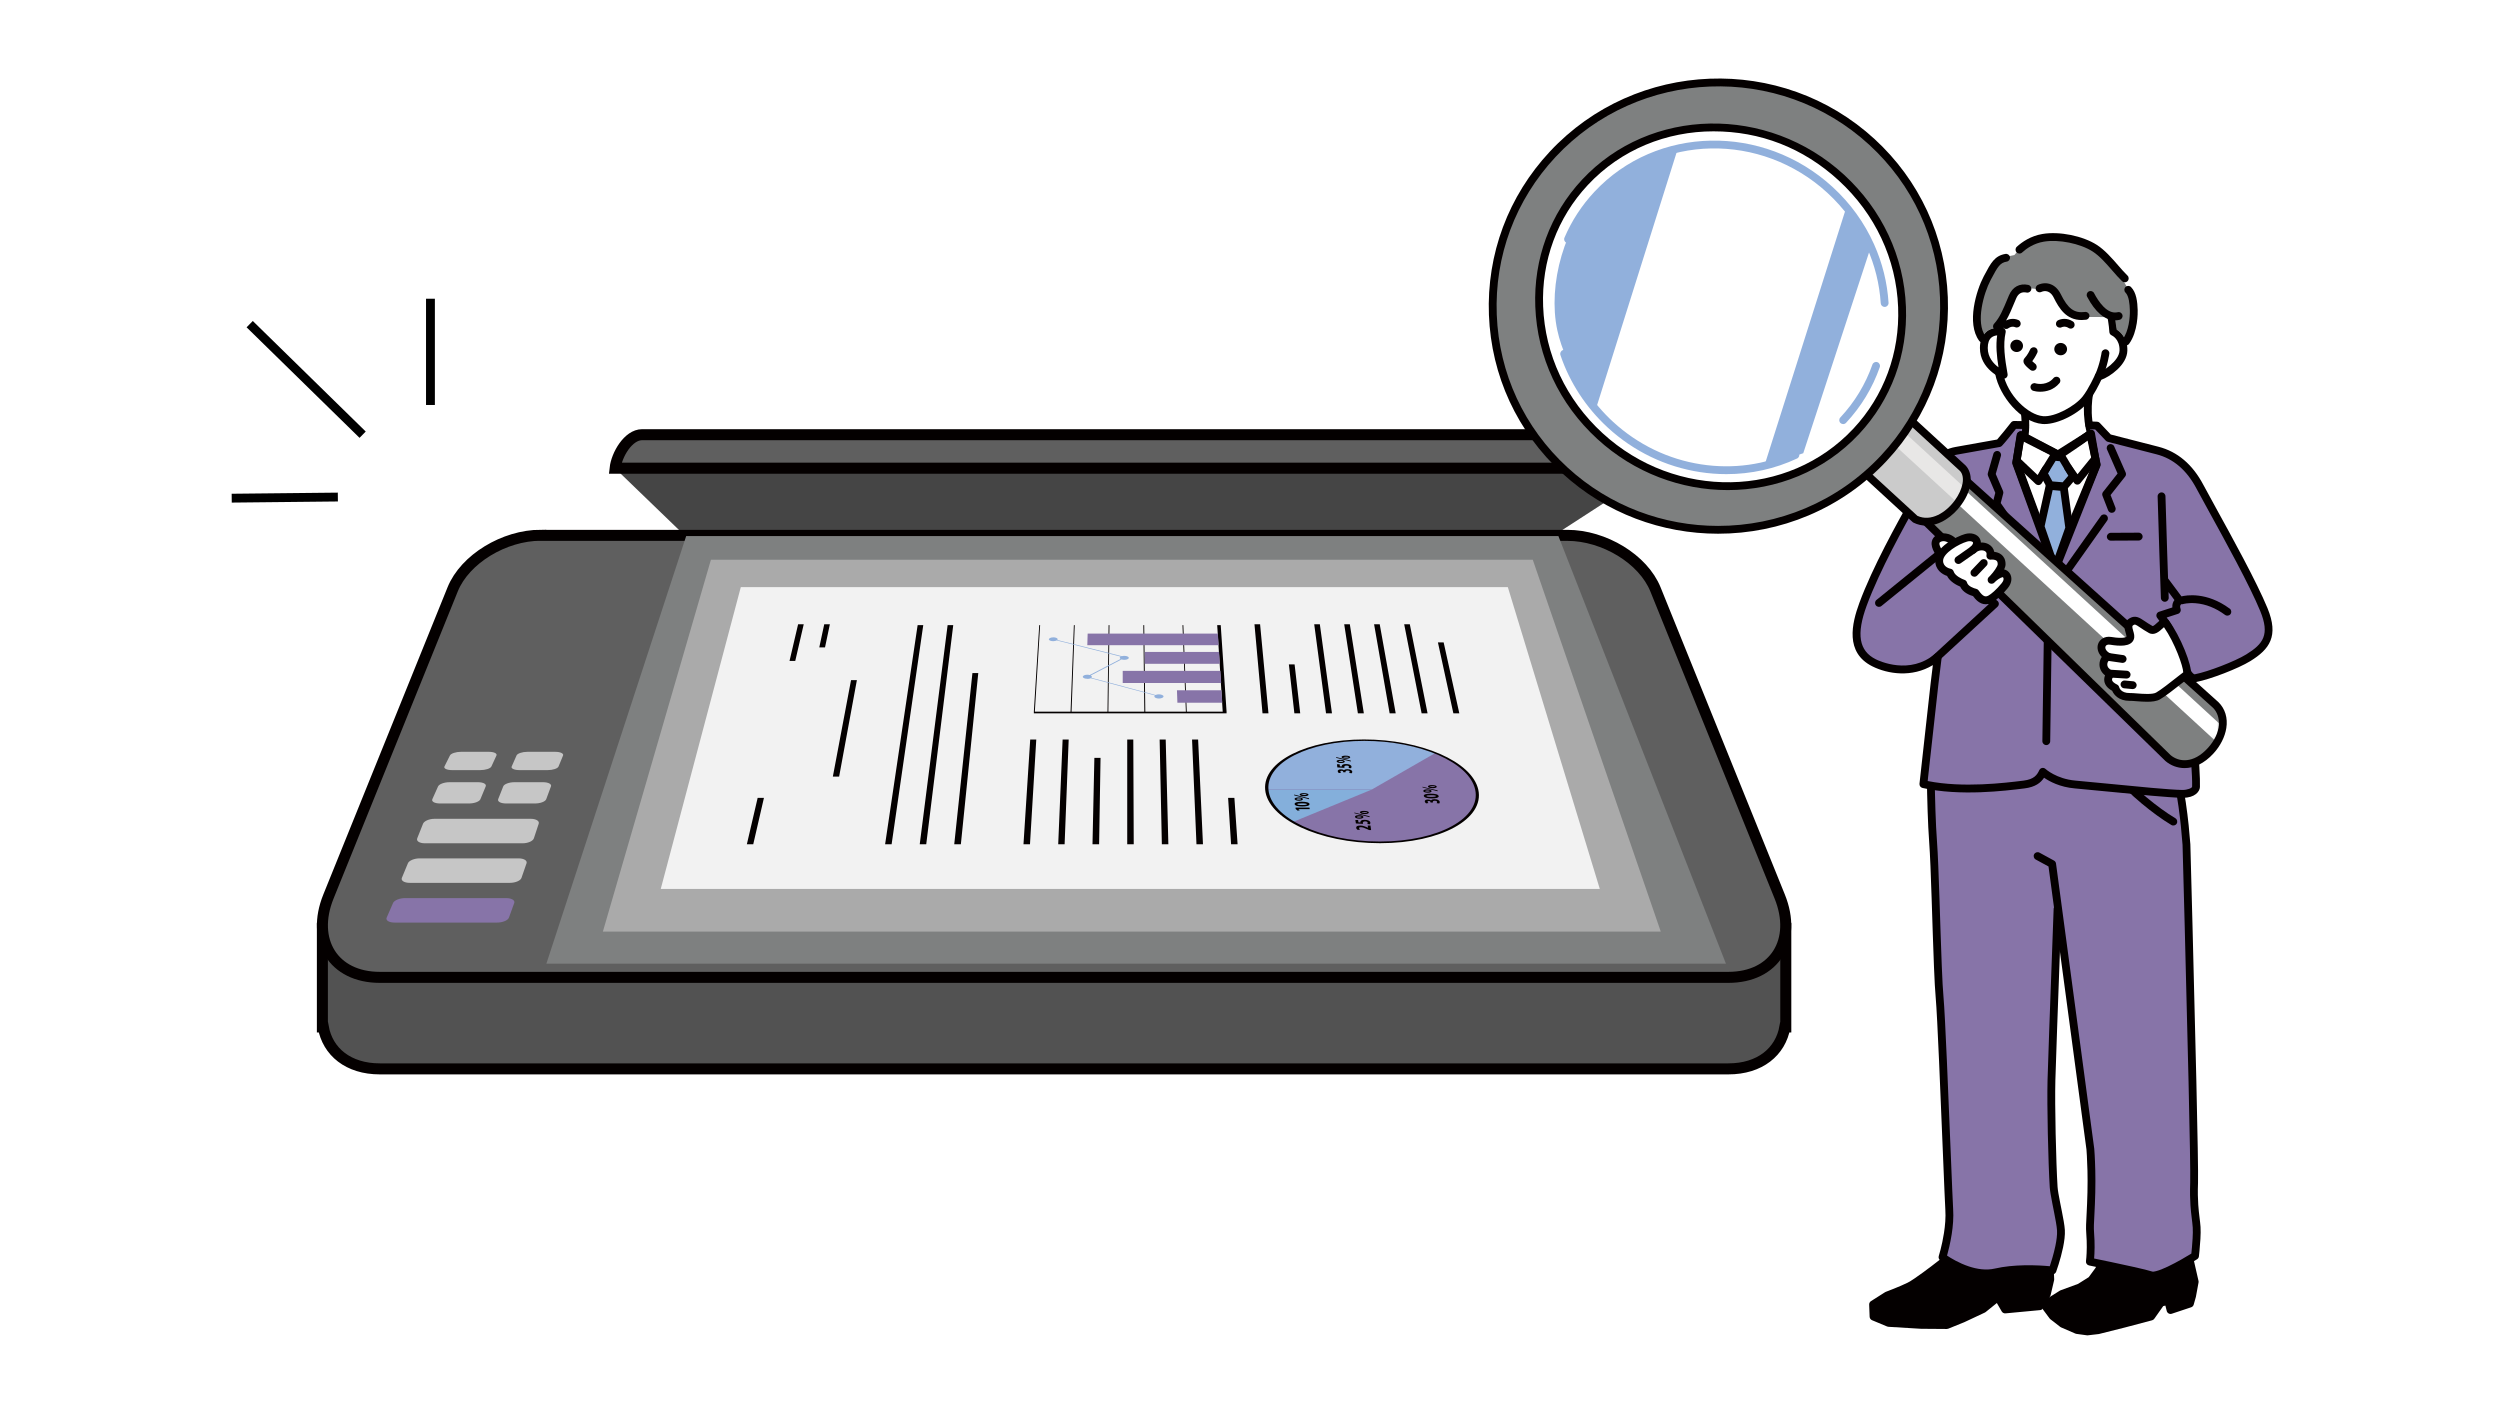
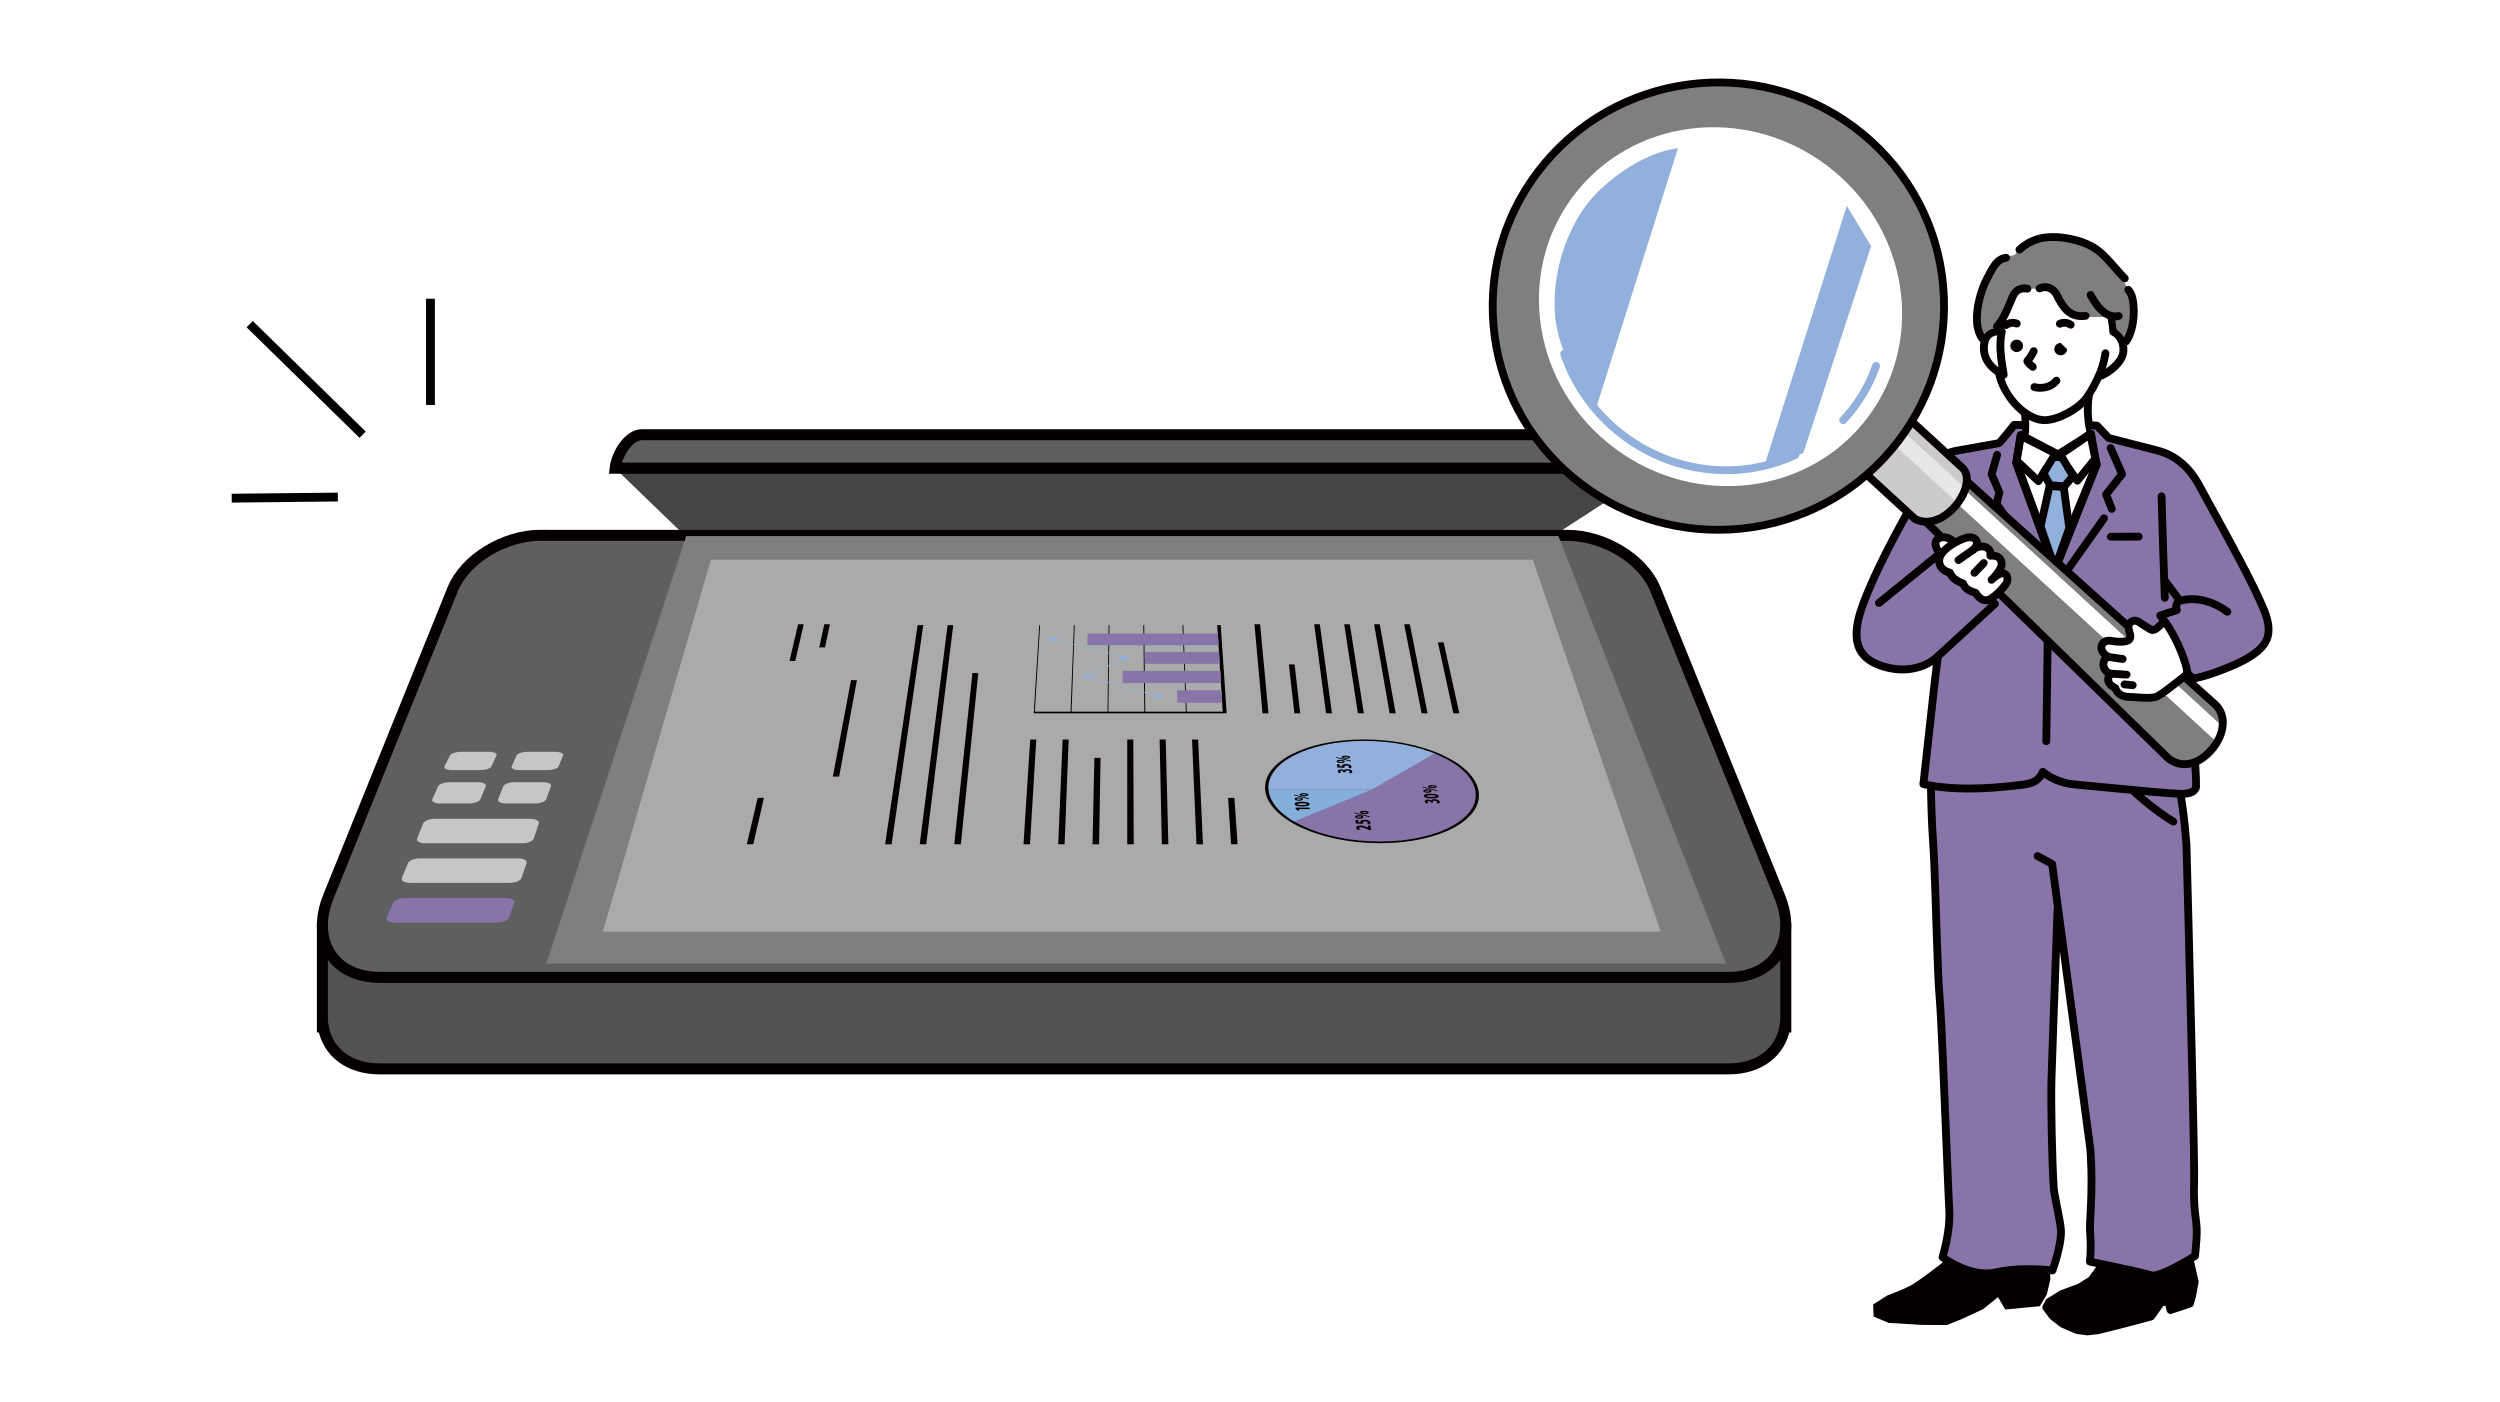
<svg xmlns="http://www.w3.org/2000/svg" width="410" height="230" viewBox="0 0 410 230" fill="none">
  <rect width="410" height="230" fill="white" />
  <g clip-path="url(#clip0_193_8744)">
    <path fill-rule="evenodd" clip-rule="evenodd" d="M254.862 87.797L271.859 76.785H100.859L112.269 87.797H254.862Z" fill="#454545" />
    <path fill-rule="evenodd" clip-rule="evenodd" d="M52.871 166.707V168.425H53.016C53.739 172.493 57.12 175.296 62.292 175.296H283.45C288.622 175.296 292.003 172.493 292.726 168.425H292.871V152.242H292.799C292.311 156.618 288.857 159.674 283.45 159.674H62.292C56.885 159.674 53.432 156.6 52.943 152.242H52.871V166.707Z" fill="#525252" stroke="#040000" stroke-width="1.808" stroke-miterlimit="10" />
    <path fill-rule="evenodd" clip-rule="evenodd" d="M88.69 87.799H257.049C263.053 87.799 269.49 91.687 271.497 96.659L291.875 147.034C294.786 154.23 291.061 160.287 283.449 160.287H62.29C54.678 160.287 50.953 154.23 53.864 147.034L74.242 96.641C76.249 91.687 82.686 87.781 88.69 87.781V87.799Z" fill="#5F5F5F" stroke="#040000" stroke-width="1.808" stroke-miterlimit="10" />
    <path fill-rule="evenodd" clip-rule="evenodd" d="M68.833 140.773H85.035C85.921 140.773 86.499 141.135 86.355 141.569L85.523 143.974C85.378 144.426 84.528 144.787 83.624 144.787H67.188C66.302 144.787 65.723 144.426 65.904 143.974L66.899 141.569C67.079 141.135 67.947 140.773 68.815 140.773H68.833Z" fill="#C6C6C6" />
    <path fill-rule="evenodd" clip-rule="evenodd" d="M71.227 134.285H87.049C87.917 134.285 88.495 134.647 88.351 135.081L87.555 137.486C87.41 137.938 86.579 138.299 85.711 138.299H69.672C68.804 138.299 68.244 137.938 68.424 137.486L69.383 135.081C69.564 134.647 70.395 134.285 71.245 134.285H71.227Z" fill="#C6C6C6" />
    <path fill-rule="evenodd" clip-rule="evenodd" d="M73.707 128.281H78.39C79.258 128.281 79.819 128.589 79.656 128.968L78.788 131.066C78.625 131.464 77.793 131.771 76.907 131.771H72.17C71.302 131.771 70.723 131.464 70.904 131.066L71.844 128.968C72.025 128.589 72.857 128.281 73.707 128.281Z" fill="#C6C6C6" />
    <path fill-rule="evenodd" clip-rule="evenodd" d="M75.618 123.297H80.174C81.006 123.297 81.567 123.568 81.422 123.894L80.59 125.702C80.428 126.045 79.614 126.298 78.764 126.298H74.135C73.285 126.298 72.725 126.027 72.888 125.702L73.792 123.894C73.954 123.568 74.768 123.297 75.6 123.297H75.618Z" fill="#C6C6C6" />
    <path fill-rule="evenodd" clip-rule="evenodd" d="M84.374 128.281H89.057C89.925 128.281 90.504 128.589 90.359 128.968L89.582 131.066C89.437 131.464 88.605 131.771 87.737 131.771H83C82.132 131.771 81.553 131.464 81.698 131.066L82.53 128.968C82.674 128.589 83.506 128.281 84.356 128.281H84.374Z" fill="#C6C6C6" />
    <path fill-rule="evenodd" clip-rule="evenodd" d="M86.504 123.297H91.06C91.892 123.297 92.471 123.568 92.344 123.894L91.603 125.702C91.458 126.045 90.663 126.298 89.813 126.298H85.184C84.334 126.298 83.755 126.027 83.918 125.702L84.714 123.894C84.858 123.568 85.654 123.297 86.504 123.297Z" fill="#C6C6C6" />
    <path fill-rule="evenodd" clip-rule="evenodd" d="M112.532 87.918H255.58L283.052 158.041H89.606L112.532 87.918Z" fill="#7E8080" />
    <path fill-rule="evenodd" clip-rule="evenodd" d="M116.591 91.797H251.373L272.366 152.785H98.871L116.591 91.797Z" fill="#AAAAAA" />
-     <path fill-rule="evenodd" clip-rule="evenodd" d="M121.491 96.293H247.286L262.366 145.782H108.363L121.491 96.293Z" fill="#F2F2F2" />
    <path fill-rule="evenodd" clip-rule="evenodd" d="M105.309 71.289C103.013 71.289 101.114 74.616 100.879 76.786H271.861C271.626 74.616 269.745 71.289 267.431 71.289H105.309Z" fill="#5F5F5F" stroke="#040000" stroke-width="1.808" stroke-miterlimit="10" />
    <path fill-rule="evenodd" clip-rule="evenodd" d="M66.434 147.289H82.997C83.901 147.289 84.498 147.651 84.335 148.085L83.467 150.489C83.304 150.941 82.436 151.303 81.514 151.303H64.716C63.794 151.303 63.215 150.941 63.414 150.489L64.463 148.085C64.662 147.651 65.53 147.289 66.434 147.289Z" fill="#8774A8" />
    <path fill-rule="evenodd" clip-rule="evenodd" d="M226.294 138.101C216.512 138.101 208.248 134.177 207.832 129.494C207.435 124.974 214.541 121.43 223.708 121.43C232.876 121.43 241.085 124.974 242.097 129.494C243.128 134.177 236.076 138.101 226.294 138.101Z" fill="#91B0DC" />
    <path fill-rule="evenodd" clip-rule="evenodd" d="M226.294 138.099C236.076 138.099 243.128 134.176 242.097 129.493C241.573 127.088 239.005 124.972 235.371 123.508L224.956 129.493H207.832C208.248 134.176 216.511 138.099 226.294 138.099Z" fill="#8774A8" />
    <path fill-rule="evenodd" clip-rule="evenodd" d="M226.294 138.1C229.512 138.1 232.441 137.666 234.901 136.925L224.956 129.512H207.832C208.248 134.195 216.511 138.118 226.294 138.118V138.1Z" fill="#8774A8" />
    <path fill-rule="evenodd" clip-rule="evenodd" d="M224.956 129.496H207.832C208.013 131.467 209.568 133.311 212.099 134.776L224.956 129.496Z" fill="#84AFDB" />
    <path fill-rule="evenodd" clip-rule="evenodd" d="M220.415 126.331C220.307 126.222 220.126 126.168 219.909 126.168C219.62 126.168 219.366 126.276 219.385 126.493C219.403 126.62 219.493 126.728 219.583 126.783L219.945 126.728C219.945 126.728 219.818 126.62 219.818 126.548C219.818 126.457 219.891 126.403 220.017 126.403C220.198 126.403 220.289 126.511 220.289 126.584V126.656H220.668V126.584C220.65 126.475 220.741 126.367 220.994 126.367C221.193 126.367 221.337 126.439 221.355 126.548C221.355 126.62 221.319 126.71 221.247 126.765L221.681 126.819C221.681 126.819 221.789 126.656 221.771 126.548C221.735 126.294 221.392 126.15 220.976 126.15C220.632 126.15 220.451 126.24 220.397 126.349L220.415 126.331ZM219.366 125.86L220.506 125.933C220.506 125.933 220.488 125.86 220.469 125.824C220.451 125.644 220.56 125.553 220.831 125.553C221.066 125.553 221.229 125.644 221.229 125.752C221.229 125.824 221.193 125.915 221.157 125.951L221.572 125.987C221.572 125.987 221.663 125.824 221.645 125.716C221.609 125.445 221.193 125.3 220.741 125.3C220.198 125.3 220.035 125.481 220.054 125.644V125.698L219.746 125.68L219.692 125.336H219.258L219.33 125.86H219.366ZM219.131 124.179V124.287L221.536 124.884V124.739L219.131 124.161V124.179ZM220.307 124.179C220.307 124.179 220.469 124.107 220.723 124.107C220.994 124.107 221.157 124.125 221.157 124.179C221.157 124.233 221.03 124.251 220.759 124.251C220.379 124.251 220.307 124.215 220.307 124.179ZM220.035 124.179C220.054 124.342 220.397 124.432 220.777 124.432C221.157 124.432 221.464 124.324 221.428 124.179C221.428 124.052 221.157 123.926 220.668 123.926C220.343 123.926 219.999 123.998 220.017 124.161L220.035 124.179ZM219.511 124.866C219.511 124.866 219.656 124.776 219.873 124.776C220.126 124.776 220.252 124.812 220.271 124.866C220.271 124.92 220.144 124.956 219.927 124.956C219.818 124.956 219.529 124.956 219.511 124.866ZM219.222 124.866C219.24 125.047 219.583 125.137 219.927 125.137C220.271 125.137 220.56 125.047 220.542 124.884C220.524 124.739 220.271 124.613 219.818 124.613C219.511 124.613 219.186 124.685 219.204 124.866H219.222ZM234.7 131.285C234.591 131.176 234.392 131.122 234.175 131.122C233.868 131.122 233.633 131.231 233.669 131.448C233.687 131.574 233.796 131.701 233.886 131.755L234.266 131.701C234.266 131.701 234.139 131.574 234.121 131.502C234.103 131.411 234.194 131.357 234.32 131.357C234.501 131.357 234.591 131.466 234.609 131.538V131.61H234.989V131.538C234.953 131.43 235.043 131.321 235.315 131.321C235.495 131.321 235.676 131.393 235.694 131.502C235.694 131.574 235.658 131.665 235.604 131.719L236.038 131.773C236.038 131.773 236.146 131.61 236.11 131.484C236.056 131.231 235.712 131.068 235.278 131.068C234.935 131.068 234.736 131.158 234.7 131.285ZM235.495 130.544C235.513 130.634 235.278 130.688 234.736 130.688C234.194 130.688 233.94 130.634 233.94 130.544C233.922 130.453 234.194 130.417 234.7 130.417C235.351 130.417 235.495 130.489 235.495 130.544ZM235.929 130.544C235.875 130.29 235.405 130.164 234.627 130.164C234.049 130.164 233.434 130.254 233.506 130.544C233.561 130.815 234.139 130.941 234.808 130.941C235.405 130.941 236.002 130.851 235.947 130.544H235.929ZM233.289 129.007V129.133L235.785 129.766L235.749 129.621L233.289 129.025V129.007ZM234.483 129.007C234.483 129.007 234.646 128.934 234.899 128.934C235.17 128.934 235.333 128.952 235.333 129.007C235.333 129.061 235.206 129.079 234.935 129.079C234.537 129.079 234.483 129.043 234.465 129.007H234.483ZM234.194 129.007C234.23 129.169 234.573 129.26 234.971 129.26C235.369 129.26 235.658 129.151 235.622 129.007C235.604 128.88 235.333 128.753 234.844 128.753C234.501 128.753 234.157 128.826 234.194 129.007ZM233.705 129.73C233.705 129.73 233.85 129.639 234.085 129.639C234.338 129.639 234.465 129.676 234.483 129.73C234.483 129.802 234.356 129.82 234.121 129.82C234.013 129.82 233.723 129.82 233.687 129.73H233.705ZM233.416 129.73C233.452 129.911 233.796 130.001 234.157 130.001C234.519 130.001 234.808 129.911 234.772 129.73C234.754 129.585 234.483 129.459 234.031 129.459C233.723 129.459 233.398 129.531 233.434 129.73H233.416ZM224.303 135.371L224.357 135.751L224.158 135.661C223.851 135.534 223.507 135.389 223.091 135.389C222.675 135.389 222.386 135.498 222.422 135.769C222.422 135.896 222.549 136.04 222.675 136.113L223.073 136.04C223.073 136.04 222.892 135.914 222.874 135.823C222.856 135.715 223.001 135.661 223.182 135.661C223.471 135.661 223.76 135.787 224.23 135.986L224.538 136.131H224.863L224.755 135.389H224.321L224.303 135.371ZM222.368 135.046L223.543 135.118C223.543 135.118 223.525 135.046 223.507 134.992C223.489 134.811 223.616 134.702 223.887 134.702C224.14 134.702 224.285 134.811 224.303 134.919C224.303 135.01 224.267 135.082 224.23 135.136L224.664 135.19C224.664 135.19 224.755 135.028 224.737 134.901C224.701 134.612 224.267 134.449 223.796 134.449C223.236 134.449 223.073 134.648 223.109 134.829V134.883L222.784 134.865L222.73 134.485H222.278L222.368 135.046ZM222.115 133.238V133.364L224.61 134.015V133.871L222.115 133.256V133.238ZM223.326 133.238C223.326 133.238 223.489 133.165 223.76 133.165C224.05 133.165 224.194 133.183 224.212 133.238C224.212 133.292 224.068 133.31 223.815 133.31C223.417 133.31 223.344 133.274 223.344 133.238H223.326ZM223.037 133.238C223.055 133.4 223.417 133.509 223.815 133.509C224.212 133.509 224.52 133.4 224.484 133.238C224.466 133.111 224.194 132.985 223.688 132.985C223.344 132.985 223.001 133.057 223.019 133.238H223.037ZM222.513 133.979C222.513 133.979 222.657 133.889 222.892 133.889C223.146 133.889 223.29 133.925 223.29 133.979C223.29 134.051 223.164 134.087 222.929 134.087C222.82 134.087 222.513 134.087 222.513 133.997V133.979ZM222.223 133.979C222.241 134.16 222.603 134.268 222.965 134.268C223.326 134.268 223.616 134.16 223.598 133.979C223.579 133.834 223.308 133.69 222.856 133.69C222.531 133.69 222.205 133.762 222.223 133.961V133.979ZM214.756 132.442H212.477V132.659L212.803 132.948L213.164 132.894L212.929 132.695H214.792L214.756 132.442ZM214.34 131.882C214.34 131.972 214.105 132.026 213.562 132.026C213.02 132.026 212.767 131.972 212.748 131.882C212.748 131.791 213.02 131.755 213.526 131.755C214.177 131.755 214.322 131.827 214.322 131.882H214.34ZM214.774 131.882C214.737 131.628 214.267 131.484 213.49 131.484C212.893 131.484 212.296 131.574 212.315 131.863C212.351 132.153 212.911 132.261 213.58 132.261C214.177 132.261 214.792 132.171 214.756 131.863L214.774 131.882ZM212.242 130.308V130.435L214.683 131.068V130.923L212.242 130.308ZM213.436 130.308C213.436 130.308 213.598 130.236 213.851 130.236C214.141 130.236 214.285 130.254 214.285 130.308C214.285 130.363 214.141 130.381 213.888 130.381C213.49 130.381 213.436 130.345 213.418 130.308H213.436ZM213.146 130.308C213.146 130.471 213.508 130.58 213.906 130.58C214.304 130.58 214.593 130.471 214.593 130.327C214.593 130.2 214.322 130.073 213.815 130.073C213.472 130.073 213.128 130.146 213.146 130.327V130.308ZM212.604 131.032C212.604 131.032 212.748 130.941 212.984 130.941C213.237 130.941 213.381 130.977 213.381 131.032C213.381 131.104 213.255 131.14 213.02 131.14C212.911 131.14 212.622 131.14 212.604 131.032ZM212.315 131.032C212.333 131.213 212.676 131.321 213.038 131.321C213.399 131.321 213.689 131.213 213.671 131.05C213.671 130.905 213.399 130.779 212.947 130.779C212.64 130.779 212.296 130.851 212.315 131.05V131.032Z" fill="#040000" />
    <path fill-rule="evenodd" clip-rule="evenodd" d="M169.713 116.713L170.581 102.52H170.436L169.55 116.713V116.985H200.56H201.157V116.713L200.199 102.52H199.62L200.524 116.713H194.629L194.069 102.52H193.924L194.485 116.713H187.831L187.65 102.52H187.505L187.668 116.713H181.773L181.954 102.52H181.809L181.629 116.713H175.734L176.258 102.52H176.114L175.571 116.713H169.676H169.713ZM226.327 138.284C236.308 138.284 243.505 134.289 242.438 129.497C241.407 124.886 233.035 121.27 223.687 121.27C214.339 121.27 207.088 124.886 207.486 129.497C207.901 134.27 216.346 138.284 226.327 138.284ZM226.291 138.013C216.617 138.013 208.426 134.126 208.028 129.497C207.63 125.031 214.664 121.505 223.741 121.505C232.818 121.505 240.955 125.013 241.931 129.497C242.944 134.126 235.964 138.013 226.291 138.013ZM167.85 138.465H168.917L169.948 121.288H168.953L167.85 138.465ZM145.158 138.465H146.224L151.414 102.52H150.492L145.158 138.465ZM150.835 138.465H151.902L156.332 102.52H155.41L150.835 138.465ZM156.513 138.465H157.58L160.437 110.385H159.478L156.495 138.465H156.513ZM207.052 116.985H208.028L206.654 102.375H205.732L207.052 116.985ZM173.528 138.465H174.595L175.264 121.288H174.269L173.546 138.465H173.528ZM212.259 116.985H213.236L212.313 108.957H211.373L212.277 116.985H212.259ZM179.188 138.465H180.254L180.489 124.29H179.477L179.169 138.465H179.188ZM217.467 116.985H218.443L216.454 102.375H215.532L217.467 116.985ZM184.865 138.465H185.932L185.86 121.288H184.865V138.465ZM222.692 116.985H223.669L221.372 102.375H220.45L222.692 116.985ZM190.543 138.465H191.61L191.176 121.288H190.181L190.543 138.465ZM227.918 116.985H228.894L226.273 102.375H225.35L227.9 116.985H227.918ZM196.221 138.465H197.287L196.492 121.288H195.497L196.221 138.465ZM233.144 116.985H234.12L231.209 102.375H230.287L233.144 116.985ZM201.898 138.465H202.965L202.441 130.853H201.41L201.898 138.465ZM238.351 116.985H239.328L236.76 105.358H235.82L238.351 116.985ZM136.605 127.363H137.617L140.529 111.542H139.57L136.587 127.363H136.605ZM122.465 138.465H123.532L125.286 130.853H124.255L122.483 138.465H122.465ZM129.481 108.396H130.421L131.813 102.375H130.891L129.481 108.396ZM134.363 106.172H135.303L136.099 102.375H135.176L134.363 106.172Z" fill="#040000" />
    <path fill-rule="evenodd" clip-rule="evenodd" d="M193.093 115.247H200.452L200.326 113.204H193.021L193.093 115.247ZM187.759 108.864H200.055L199.928 106.912H187.741V108.864H187.759ZM184.107 112.011H200.272L200.145 110.022H184.125V112.011H184.107ZM178.338 105.809H199.856L199.729 103.91H178.375L178.32 105.809H178.338Z" fill="#8774A8" />
    <path fill-rule="evenodd" clip-rule="evenodd" d="M178.322 111.34C178.539 111.34 178.738 111.304 178.883 111.232L189.406 114.052C189.406 114.052 189.316 114.161 189.316 114.215C189.316 114.414 189.66 114.559 190.075 114.559C190.491 114.559 190.817 114.396 190.817 114.215C190.817 114.034 190.473 113.871 190.057 113.871C189.84 113.871 189.66 113.908 189.515 113.98L178.991 111.159C178.991 111.159 179.064 111.069 179.064 111.015C179.064 110.924 178.991 110.852 178.883 110.78L183.946 108.14C184.072 108.194 184.217 108.212 184.398 108.212C184.796 108.212 185.121 108.067 185.121 107.887C185.121 107.706 184.796 107.561 184.398 107.561C184.253 107.561 184.108 107.579 183.982 107.615L173.404 104.957C173.404 104.957 173.44 104.885 173.458 104.849C173.458 104.668 173.151 104.523 172.753 104.523C172.355 104.523 172.03 104.668 172.012 104.849C172.012 105.012 172.319 105.156 172.717 105.156C172.952 105.156 173.169 105.102 173.296 105.03L183.801 107.688C183.693 107.742 183.638 107.814 183.638 107.887C183.638 107.959 183.693 108.013 183.783 108.067L178.702 110.707C178.593 110.671 178.467 110.653 178.322 110.653C177.924 110.653 177.581 110.798 177.581 110.997C177.581 111.177 177.906 111.322 178.304 111.322L178.322 111.34Z" fill="#91B0DC" />
    <path fill-rule="evenodd" clip-rule="evenodd" d="M342.605 64.582L331.744 65.997C332.099 67.421 332.801 72.08 330.742 74.792C333.991 76.957 341.074 76.278 344.479 74.804C341.933 70.388 342.309 66.546 342.605 64.582Z" fill="white" />
    <path d="M343.243 64.679C343.273 64.48 343.207 64.279 343.066 64.134C342.925 63.989 342.726 63.92 342.524 63.947L331.664 65.362C331.482 65.385 331.319 65.486 331.217 65.637C331.113 65.789 331.079 65.976 331.124 66.154C332.174 70.37 331 73.394 330.233 74.406C330.125 74.547 330.081 74.725 330.111 74.9C330.141 75.074 330.241 75.23 330.388 75.327C331.983 76.389 334.386 76.812 336.864 76.812C339.795 76.812 342.826 76.22 344.737 75.394C344.905 75.321 345.034 75.18 345.092 75.006C345.15 74.833 345.131 74.642 345.039 74.483C342.713 70.451 342.9 66.956 343.244 64.677L343.243 64.679ZM337.534 75.523C335.096 75.602 333.043 75.269 331.658 74.58C333.25 71.872 332.798 68.099 332.516 66.546L341.859 65.329C341.653 67.137 341.547 70.591 343.569 74.474C341.917 75.06 339.68 75.454 337.534 75.523Z" fill="#040000" />
    <path fill-rule="evenodd" clip-rule="evenodd" d="M346.571 54.416C346.571 54.416 346.319 48.833 343.778 46.456C339.469 42.424 334.338 42.757 330.996 45.484C327.571 48.277 327.922 53.396 327.922 53.396C327.922 53.396 327.334 58.665 327.846 61.252C328.508 64.59 331.76 68.607 334.996 68.892C336.888 69.058 340.44 67.465 342.045 65.434C343.099 64.1 344.154 61.746 344.154 61.746C345.073 61.592 348.19 59.669 348.242 57.484C348.299 55.129 346.571 54.416 346.571 54.416Z" fill="white" />
    <path d="M347.195 54.026C347.089 52.706 346.565 48.178 344.224 45.989C339.445 41.517 333.936 42.264 330.596 44.988C327.12 47.824 327.252 52.747 327.284 53.38C327.219 53.982 326.719 58.838 327.222 61.377C327.933 64.968 331.386 69.219 334.944 69.532C335.058 69.542 335.175 69.547 335.297 69.547C337.564 69.547 340.977 67.825 342.553 65.833C343.438 64.713 344.299 62.959 344.617 62.285C345.96 61.815 348.831 59.879 348.887 57.502C348.937 55.433 347.804 54.422 347.193 54.028L347.195 54.026ZM344.054 61.113C343.842 61.148 343.662 61.288 343.574 61.483C343.564 61.506 342.54 63.779 341.547 65.035C340.313 66.597 337.012 68.425 335.057 68.252C332.625 68.039 329.225 64.878 328.48 61.127C327.993 58.669 328.56 53.52 328.565 53.467C328.568 53.43 328.57 53.391 328.567 53.352C328.563 53.305 328.286 48.526 331.406 45.982C333.056 44.635 334.847 44.074 336.594 44.074C339.117 44.074 341.55 45.248 343.345 46.926C345.663 49.094 345.933 54.393 345.935 54.446C345.946 54.69 346.101 54.91 346.325 55.007C346.38 55.03 347.649 55.609 347.604 57.469C347.562 59.228 344.779 60.991 344.052 61.111L344.054 61.113Z" fill="#040000" />
    <path fill-rule="evenodd" clip-rule="evenodd" d="M328.291 54.384C328.291 54.384 325.344 53.801 325.344 57.077C325.344 60.177 328.605 61.467 328.605 61.467C328.172 59.002 327.796 56.637 328.291 54.386V54.384Z" fill="white" />
    <path d="M328.924 54.522C328.961 54.352 328.93 54.176 328.834 54.033C328.739 53.888 328.591 53.788 328.421 53.754C328.358 53.742 326.877 53.461 325.783 54.359C325.069 54.945 324.707 55.859 324.707 57.075C324.707 60.572 328.224 62.002 328.374 62.062C328.45 62.092 328.531 62.106 328.61 62.106C328.755 62.106 328.9 62.056 329.016 61.961C329.196 61.815 329.283 61.582 329.244 61.352C328.787 58.739 328.473 56.576 328.924 54.518V54.522ZM325.992 57.077C325.992 56.267 326.195 55.688 326.593 55.356C326.877 55.12 327.232 55.028 327.534 54.998C327.296 56.659 327.454 58.347 327.754 60.239C326.948 59.648 325.992 58.621 325.992 57.075V57.077Z" fill="#040000" />
    <path d="M333.883 60.563C334.103 60.284 334.056 59.882 333.777 59.661C333.59 59.513 333.417 59.361 333.29 59.237C333.782 58.59 334.098 57.888 334.114 57.852C334.259 57.529 334.114 57.15 333.789 57.005C333.466 56.861 333.087 57.005 332.94 57.328C332.937 57.337 332.556 58.179 332.037 58.736C331.901 58.883 331.834 59.075 331.85 59.278C331.864 59.462 331.889 59.806 332.979 60.669C333.098 60.762 333.237 60.806 333.376 60.806C333.565 60.806 333.754 60.723 333.881 60.563H333.883Z" fill="#040000" />
    <path d="M336.764 62.013C335.804 63.169 334.288 63.013 333.833 62.867C333.496 62.759 333.134 62.944 333.027 63.283C332.919 63.62 333.104 63.982 333.443 64.09C333.688 64.167 334.103 64.245 334.599 64.245C335.555 64.245 336.817 63.957 337.752 62.833C337.98 62.562 337.941 62.156 337.669 61.93C337.396 61.702 336.992 61.741 336.766 62.013H336.764Z" fill="#040000" />
    <path d="M345.378 57.295C345.026 57.249 344.703 57.494 344.656 57.845C344.654 57.863 344.405 59.661 343.615 61.42C343.47 61.743 343.615 62.123 343.938 62.269C344.022 62.308 344.112 62.325 344.201 62.325C344.446 62.325 344.681 62.184 344.786 61.946C345.656 60.01 345.917 58.096 345.928 58.014C345.976 57.663 345.729 57.34 345.378 57.295Z" fill="#040000" />
    <path fill-rule="evenodd" clip-rule="evenodd" d="M330.735 55.707C330.161 55.707 329.695 56.16 329.695 56.72C329.695 57.279 330.161 57.733 330.735 57.733C331.308 57.733 331.774 57.279 331.774 56.72C331.774 56.16 331.308 55.707 330.735 55.707Z" fill="#040000" />
-     <path fill-rule="evenodd" clip-rule="evenodd" d="M337.95 56.242C337.372 56.242 336.902 56.696 336.902 57.255C336.902 57.814 337.372 58.268 337.95 58.268C338.529 58.268 338.999 57.814 338.999 57.255C338.999 56.696 338.529 56.242 337.95 56.242Z" fill="#040000" />
+     <path fill-rule="evenodd" clip-rule="evenodd" d="M337.95 56.242C337.372 56.242 336.902 56.696 336.902 57.255C336.902 57.814 337.372 58.268 337.95 58.268C338.529 58.268 338.999 57.814 338.999 57.255Z" fill="#040000" />
    <path fill-rule="evenodd" clip-rule="evenodd" d="M348.964 47.49C348.673 46.589 347.676 45.154 346.997 44.226C345.864 42.678 344.408 41.254 343.353 40.489C341.689 39.282 337.512 38.59 335.065 39.003C332.023 39.514 330.362 41.826 330.362 41.826C329.201 42.041 328.012 42.355 327.327 43.063C326.022 44.415 325.709 46.569 325.023 47.792C324.241 49.184 324.201 51.212 324.151 51.962C324.052 53.485 325.086 55.413 325.086 55.413C325.633 54.178 326.486 53.929 327.308 53.816C327.774 53.086 328.746 51.316 329.365 50.354C330.039 49.304 329.964 48.558 330.759 47.796C331.703 46.89 333.184 47.36 333.798 47.372C334.636 47.388 334.945 46.919 335.697 47.106C336.651 47.342 337.041 48.524 337.796 49.636C339.212 51.715 340.309 51.972 341.555 51.981C343.837 51.999 346.815 52.004 346.815 52.004L347.135 54.079C347.135 54.079 347.519 54.275 347.911 54.722C348.366 55.24 348.453 55.639 348.761 56.034C348.761 56.034 349.451 54.834 349.813 53.58C350.118 52.526 350.168 51.355 350.252 50.956C350.757 48.563 348.961 47.492 348.961 47.492L348.964 47.49Z" fill="#7E8080" />
    <path d="M332.634 46.722C331.201 46.419 330.04 47.059 329.45 48.483L329.343 48.745C328.453 50.89 327.963 52.072 327.022 53.106C326.784 53.369 326.803 53.775 327.065 54.014C327.188 54.125 327.342 54.181 327.497 54.181C327.672 54.181 327.845 54.111 327.972 53.971C328.115 53.814 328.247 53.655 328.374 53.493C328.397 53.572 328.436 53.647 328.489 53.715C328.707 53.991 329.11 54.036 329.387 53.821C329.408 53.803 329.921 53.414 330.497 53.661C330.823 53.8 331.199 53.65 331.34 53.324C331.48 52.997 331.33 52.621 331.003 52.48C330.234 52.15 329.498 52.314 329.002 52.558C329.517 51.675 329.951 50.631 330.528 49.239L330.636 48.977C330.985 48.134 331.552 47.807 332.367 47.98C332.713 48.053 333.055 47.832 333.128 47.486C333.202 47.141 332.979 46.798 332.634 46.726V46.722Z" fill="#040000" />
    <path d="M329.106 42.908C329.455 42.849 329.691 42.52 329.635 42.17C329.577 41.821 329.247 41.586 328.897 41.641C327.126 41.934 326.49 43.137 325.437 45.131L325.31 45.371C324.152 47.559 322.453 53.008 324.583 55.891C324.708 56.061 324.902 56.153 325.1 56.153C325.232 56.153 325.366 56.112 325.481 56.027C325.765 55.817 325.827 55.415 325.615 55.129C323.96 52.892 325.338 48.06 326.445 45.971L326.572 45.729C327.629 43.728 328.015 43.086 329.106 42.906V42.908Z" fill="#040000" />
    <path d="M331.621 41.415C332.343 40.753 333.546 39.908 335.18 39.633C337.626 39.22 341.146 39.929 343.195 41.246C344.333 41.976 345.381 43.183 346.396 44.348C346.959 44.994 347.49 45.606 348.019 46.116C348.145 46.236 348.303 46.296 348.464 46.296C348.632 46.296 348.801 46.231 348.926 46.1C349.171 45.844 349.164 45.438 348.909 45.193C348.42 44.722 347.906 44.133 347.365 43.508C346.341 42.331 345.182 40.997 343.89 40.168C341.57 38.676 337.734 37.904 334.969 38.37C333.026 38.696 331.605 39.693 330.755 40.471C330.494 40.711 330.476 41.117 330.716 41.378C330.956 41.639 331.362 41.657 331.623 41.417L331.621 41.415Z" fill="#040000" />
    <path d="M341.947 51.162C340.165 51.388 339.157 50.647 337.954 48.22C337.179 46.657 335.718 46.066 334.234 46.71C333.91 46.851 333.76 47.229 333.901 47.555C334.042 47.88 334.421 48.028 334.746 47.889C335.942 47.368 336.583 48.347 336.803 48.792C337.698 50.597 338.861 52.484 341.393 52.484C341.621 52.484 341.859 52.468 342.108 52.436C342.459 52.392 342.708 52.071 342.664 51.718C342.619 51.365 342.293 51.114 341.945 51.162H341.947Z" fill="#040000" />
    <path d="M339.955 52.72C338.978 52.069 337.96 52.295 337.513 52.533C337.204 52.697 337.088 53.077 337.247 53.389C337.405 53.701 337.792 53.825 338.106 53.671C338.162 53.643 338.678 53.41 339.242 53.788C339.352 53.86 339.475 53.895 339.599 53.895C339.807 53.895 340.01 53.795 340.133 53.609C340.329 53.315 340.25 52.916 339.955 52.718V52.72Z" fill="#040000" />
    <path d="M348.083 51.672C347.998 51.328 347.653 51.115 347.308 51.201C345.577 51.621 344.132 49.421 343.425 48.071C343.261 47.757 342.872 47.635 342.558 47.801C342.244 47.965 342.124 48.353 342.288 48.667C343.615 51.194 345.219 52.539 346.871 52.539C347.118 52.539 347.365 52.509 347.612 52.449C347.956 52.364 348.168 52.018 348.083 51.674V51.672Z" fill="#040000" />
    <path d="M349.489 47.078C349.241 46.826 348.835 46.822 348.582 47.071C348.33 47.32 348.327 47.726 348.575 47.978C349.154 48.566 349.265 49.85 349.297 50.904C349.332 52.023 349.126 54.278 348.132 55.629C347.922 55.915 347.984 56.318 348.27 56.528C348.385 56.612 348.517 56.653 348.649 56.653C348.847 56.653 349.041 56.563 349.166 56.392C350.643 54.382 350.59 51.221 350.58 50.867C350.538 49.499 350.375 47.978 349.489 47.08V47.078Z" fill="#040000" />
    <path fill-rule="evenodd" clip-rule="evenodd" d="M358.207 206.024L356.042 206.671L353.469 207.476L351.338 207.361L348.956 206.075L345.998 204.602L345.472 205.399L344.234 208.247L342.997 209.936L341.089 211.136L338.158 212.21L336.057 213.529L335.582 214.398L336.657 215.842L338.273 217.098L340.622 218.118L342.337 218.349L344.1 218.145L348.343 217.077L352.776 215.904L354.387 213.62L355.59 213.352L355.968 214.84L359.151 213.777L359.502 212.532L359.929 210.208L359.077 206.477L358.207 206.024Z" fill="#040000" />
    <path d="M359.703 206.335C359.66 206.151 359.54 205.996 359.373 205.908L358.503 205.454C358.354 205.376 358.183 205.361 358.023 205.408L355.849 206.058L353.385 206.829L351.515 206.728L349.241 205.502L346.283 204.028C345.992 203.884 345.639 203.979 345.461 204.249L344.935 205.046C344.914 205.078 344.896 205.11 344.882 205.143L343.672 207.926L342.549 209.458L340.802 210.557L337.937 211.609C337.894 211.625 337.854 211.644 337.817 211.667L335.715 212.985C335.622 213.043 335.546 213.125 335.493 213.222L335.016 214.092C334.896 214.312 334.914 214.582 335.064 214.783L336.14 216.229C336.176 216.274 336.216 216.317 336.26 216.352L337.877 217.608C337.919 217.642 337.967 217.668 338.016 217.691L340.365 218.71C340.419 218.732 340.476 218.748 340.534 218.757L342.249 218.99C342.278 218.994 342.308 218.995 342.336 218.995C342.36 218.995 342.385 218.995 342.41 218.992L344.173 218.787C344.201 218.784 344.227 218.778 344.256 218.771L348.508 217.702L352.941 216.529C353.087 216.49 353.214 216.401 353.301 216.278L354.769 214.198L355.122 214.118L355.346 215.002C355.39 215.175 355.503 215.322 355.66 215.408C355.817 215.494 356.002 215.51 356.17 215.454L359.353 214.393C359.554 214.326 359.711 214.162 359.768 213.958L360.119 212.71C360.124 212.691 360.13 212.671 360.133 212.652L360.56 210.328C360.576 210.241 360.574 210.155 360.555 210.068L359.704 206.338L359.703 206.335ZM358.875 212.385L358.624 213.276L356.419 214.01L356.211 213.192C356.126 212.855 355.789 212.648 355.448 212.724L354.245 212.994C354.089 213.029 353.952 213.119 353.86 213.25L352.383 215.341L348.184 216.453L343.98 217.51L342.339 217.7L340.794 217.49L338.6 216.539L337.118 215.387L336.34 214.342L336.537 213.98L338.44 212.788L341.307 211.736C341.349 211.72 341.39 211.701 341.427 211.676L343.336 210.476C343.405 210.434 343.465 210.377 343.513 210.312L344.75 208.623C344.778 208.584 344.801 208.544 344.82 208.5L346.038 205.701L346.22 205.426L348.649 206.636L351.032 207.921C351.114 207.967 351.206 207.992 351.301 207.997L353.431 208.112C353.509 208.115 353.585 208.106 353.657 208.083L356.223 207.28L358.139 206.709L358.515 206.905L359.27 210.217L358.871 212.382L358.875 212.385Z" fill="#040000" />
    <path fill-rule="evenodd" clip-rule="evenodd" d="M334.498 206.196L329.766 206.153L325.481 206.873L321.379 205.906C321.379 205.906 319.517 206.317 318.621 207.027C317.723 207.734 314.418 210.3 313.154 210.932C311.891 211.563 309.493 212.469 309.493 212.469L307.195 213.928L307.271 215.92L309.756 216.956L315.102 217.281L319.279 217.312L321.901 216.252L325.252 214.68L327.675 212.728L328.852 214.754L334.532 214.219L335.688 212.255L336.258 209.825L336.125 206.863L334.502 206.197L334.498 206.196Z" fill="#040000" />
-     <path d="M336.357 206.268L334.734 205.602C334.658 205.572 334.579 205.555 334.496 205.555L329.763 205.512C329.726 205.514 329.689 205.516 329.652 205.521L325.495 206.22L321.519 205.283C321.426 205.26 321.327 205.26 321.233 205.281C321.029 205.327 319.2 205.747 318.216 206.524C316.727 207.697 313.923 209.825 312.859 210.358C311.639 210.969 309.282 211.86 309.257 211.868C309.217 211.884 309.178 211.904 309.141 211.927L306.841 213.386C306.649 213.508 306.536 213.725 306.543 213.952L306.619 215.945C306.628 216.195 306.783 216.416 307.013 216.513L309.497 217.549C309.562 217.577 309.633 217.593 309.705 217.596L315.052 217.921C315.063 217.921 315.075 217.921 315.085 217.921L319.262 217.953H319.267C319.35 217.953 319.432 217.937 319.507 217.907L322.13 216.846C322.14 216.841 322.151 216.838 322.161 216.832L325.512 215.26C325.558 215.239 325.602 215.211 325.643 215.179L327.483 213.695L328.284 215.075C328.41 215.292 328.651 215.413 328.9 215.392L334.58 214.858C334.785 214.838 334.969 214.722 335.073 214.544L336.228 212.58C336.262 212.523 336.285 212.463 336.301 212.4L336.871 209.97C336.885 209.913 336.89 209.853 336.887 209.795L336.754 206.832C336.744 206.582 336.588 206.361 336.357 206.268ZM335.074 212.013L334.134 213.61L329.19 214.076L328.219 212.405C328.126 212.243 327.965 212.13 327.781 212.096C327.596 212.063 327.407 212.11 327.261 212.227L324.898 214.131L321.634 215.662L319.146 216.668L315.114 216.638L309.892 216.32L307.886 215.484L307.84 214.27L309.772 213.044C310.168 212.894 312.252 212.094 313.432 211.503C314.856 210.79 318.588 207.859 319.01 207.529C319.596 207.067 320.804 206.705 321.371 206.564L325.325 207.496C325.408 207.515 325.495 207.517 325.579 207.505L329.809 206.794L334.361 206.834L335.491 207.296L335.602 209.76L335.074 212.008V212.013Z" fill="#040000" />
    <path fill-rule="evenodd" clip-rule="evenodd" d="M359.811 194.758C359.874 193.649 359.624 176.96 359.652 175.084C359.682 173.209 358.66 136.477 358.381 133.947C358.103 131.416 356.5 124.498 356.5 124.498L347.025 123.404C347.025 123.404 329.473 121.634 326.664 121.537C323.854 121.44 316.57 122.694 316.57 122.694C316.57 122.694 317.266 145.687 317.363 147.711C317.46 149.734 317.569 157.061 317.83 158.331C318.091 159.6 319.21 190.667 319.415 192.977C319.757 196.842 319.586 199.42 319.732 200.642C319.881 201.864 318.637 206.051 318.637 206.051C318.637 206.051 324.359 209.515 327.777 208.837C331.195 208.16 336.573 208.013 336.573 208.013C336.573 208.013 338.172 203.997 338.216 202.047C338.26 200.097 336.842 196.317 336.842 196.317C336.842 196.317 336.347 183.932 336.303 182.279C336.259 180.625 337.431 148.337 337.431 148.337C337.431 148.337 339.974 171.636 340.484 174.675C340.993 177.714 343.268 191.26 343.171 193.501C343.074 195.742 342.931 201.223 342.931 201.223L342.917 207.124C342.917 207.124 351.966 208.939 353.007 209.13C354.048 209.321 360 206.021 360 206.021L360.465 200.62C360.465 200.62 359.745 195.866 359.809 194.756L359.811 194.758Z" fill="#8774A8" />
    <path fill-rule="evenodd" clip-rule="evenodd" d="M338.44 200.23C338.123 198.37 337.514 195.769 337.441 194.647C337.321 192.783 337.2 189.365 337.126 185.91C337.053 182.584 337.025 179.221 337.08 177.17C337.115 175.854 337.226 172.6 337.364 168.755C337.662 160.345 338.08 149.108 338.08 149.108C338.094 148.754 337.817 148.455 337.463 148.443C337.108 148.431 336.81 148.706 336.797 149.061C336.797 149.061 336.379 160.299 336.081 168.709C335.943 172.56 335.832 175.819 335.797 177.137C335.742 179.201 335.77 182.588 335.843 185.939C335.919 189.416 336.039 192.856 336.16 194.731C336.234 195.882 336.85 198.545 337.175 200.449C337.265 200.981 337.334 201.451 337.353 201.8C337.395 202.527 337.27 203.429 337.085 204.32C336.806 205.666 336.391 206.985 336.164 207.662C335.377 207.586 333.776 207.466 331.92 207.509C330.401 207.542 328.71 207.685 327.15 208.045C325.704 208.379 324.209 208.126 322.903 207.696C321.271 207.156 319.928 206.328 319.316 205.917C319.501 205.257 319.843 203.941 320.082 202.4C320.283 201.105 320.408 199.655 320.316 198.298C320.212 196.759 319.723 183.765 319.291 174.003C319.074 169.074 318.869 164.967 318.737 163.558C318.636 162.479 318.543 160.677 318.455 158.505C318.187 151.919 317.959 141.941 317.673 138.113C317.557 136.559 317.474 134.754 317.415 133C317.281 129.022 317.269 125.301 317.269 125.301C317.269 124.946 316.98 124.66 316.625 124.66C316.27 124.66 315.984 124.95 315.984 125.304C315.984 125.304 315.997 129.045 316.131 133.042C316.191 134.815 316.274 136.638 316.392 138.209C316.678 142.027 316.904 151.985 317.172 158.558C317.262 160.76 317.355 162.584 317.46 163.68C317.59 165.079 317.791 169.163 318.008 174.061C318.441 183.833 318.931 196.845 319.035 198.386C319.12 199.649 318.998 200.999 318.813 202.204C318.487 204.315 317.959 205.982 317.959 205.982C317.878 206.242 317.966 206.522 318.183 206.686C318.183 206.686 320.533 208.472 323.447 209.185C324.721 209.497 326.099 209.603 327.44 209.294C328.915 208.954 330.512 208.823 331.95 208.79C334.486 208.733 336.524 208.989 336.524 208.989C336.82 209.026 337.104 208.853 337.207 208.573C337.207 208.573 337.923 206.607 338.343 204.578C338.551 203.57 338.684 202.547 338.636 201.723C338.613 201.336 338.541 200.817 338.442 200.23H338.44Z" fill="#040000" />
    <path fill-rule="evenodd" clip-rule="evenodd" d="M360.514 197.585C360.448 196.636 360.42 195.483 360.475 193.994C360.526 192.646 360.397 185.783 360.203 177.317C359.829 160.924 359.219 138.495 359.219 138.495C359.219 138.486 359.219 138.477 359.219 138.468L358.94 135.341C358.703 133.072 358.306 130.009 357.728 127.669C357.359 126.181 356.896 124.976 356.383 124.371C356.154 124.101 355.748 124.068 355.478 124.297C355.208 124.526 355.174 124.932 355.404 125.202C355.951 125.848 356.364 127.318 356.72 129.026C357.158 131.128 357.466 133.584 357.664 135.475L357.938 138.546C357.957 139.25 358.555 161.219 358.922 177.345C359.114 185.775 359.243 192.604 359.194 193.946C359.136 195.49 359.167 196.685 359.234 197.671C359.34 199.23 359.538 200.253 359.609 201.312C359.642 201.804 359.624 202.459 359.587 203.117C359.533 204.107 359.434 205.102 359.381 205.587C358.753 205.976 357.087 206.98 355.52 207.721C354.805 208.059 354.112 208.344 353.558 208.476C353.311 208.534 353.106 208.582 352.965 208.534C352.499 208.375 351.315 208.089 349.909 207.774C347.588 207.253 344.654 206.644 343.435 206.394C343.47 205.972 343.509 205.344 343.514 204.557C343.519 203.867 343.498 203.052 343.426 202.146C343.392 201.73 343.389 201.336 343.401 200.885C343.431 199.784 343.556 198.36 343.625 195.566C343.657 194.252 343.652 193.032 343.627 191.988C343.579 189.824 343.458 188.402 343.458 188.402C343.458 188.392 343.456 188.381 343.454 188.372L337.185 141.613C337.158 141.41 337.035 141.233 336.856 141.134L334.474 139.834C334.164 139.665 333.774 139.779 333.602 140.09C333.431 140.4 333.548 140.79 333.858 140.96L335.956 142.105L342.18 188.527C342.192 188.681 342.3 190.029 342.344 192.018C342.367 193.045 342.374 194.243 342.342 195.536C342.274 198.328 342.148 199.75 342.118 200.851C342.104 201.351 342.109 201.786 342.147 202.249C342.215 203.113 342.236 203.89 342.231 204.55C342.222 205.956 342.101 206.815 342.101 206.815C342.053 207.152 342.275 207.468 342.609 207.535C342.609 207.535 346.632 208.354 349.628 209.026C350.973 209.328 352.107 209.598 352.552 209.75C352.81 209.838 353.163 209.856 353.583 209.782C354.066 209.697 354.668 209.494 355.315 209.221C357.537 208.282 360.328 206.51 360.328 206.51C360.491 206.406 360.6 206.235 360.621 206.043C360.621 206.043 360.789 204.61 360.868 203.187C360.907 202.473 360.923 201.762 360.888 201.227C360.817 200.17 360.62 199.145 360.514 197.587V197.585Z" fill="#040000" />
    <path fill-rule="evenodd" clip-rule="evenodd" d="M356.758 134.19C355.272 133.303 353.589 132.066 352.043 130.774C350.349 129.359 348.819 127.88 347.902 126.726C347.681 126.449 347.277 126.403 347 126.624C346.723 126.845 346.677 127.249 346.896 127.526C347.854 128.733 349.449 130.282 351.219 131.761C352.82 133.098 354.561 134.376 356.098 135.295C356.402 135.477 356.797 135.378 356.979 135.073C357.16 134.769 357.062 134.374 356.756 134.192L356.758 134.19Z" fill="#040000" />
    <path fill-rule="evenodd" clip-rule="evenodd" d="M359.731 77.997C356.895 74.538 354.037 73.94 351.575 73.503C350.673 73.342 346.408 72.119 346.408 72.119L343.936 69.25L342.717 69.278C342.745 70.363 342.742 70.46 343.118 71.309C341.157 72.352 337.653 74.639 337.653 74.639C337.596 74.478 332.977 72.262 331.517 71.465C331.574 70.873 331.63 70.466 331.683 69.725L330.49 69.569L327.567 72.866C327.567 72.866 323.372 73.247 321.892 73.511C319.774 73.889 317.472 74.84 316.365 77.995C315.818 79.553 309.4 89.216 306.759 96.534C305.647 99.615 303.44 104.464 305.453 107.072C307.114 109.225 311.546 109.879 311.546 109.879C313.485 109.939 315.562 109.428 317.897 107.827L316.01 128.511L323.685 129.408L331.801 128.714L333.746 128.157L335.468 126.72L338.138 128.171L346.959 129.076L358.942 130.354L360.453 129.122L359.06 111.82L365.145 109.59L370.429 106.703C371.508 105.295 372.688 104.099 371.977 101.974C370.041 96.19 362.575 81.461 359.734 77.997H359.731Z" fill="#8774A8" />
    <path fill-rule="evenodd" clip-rule="evenodd" d="M337.518 74.536L331.448 71.338L330.684 75.822L336.969 92.804L343.828 76.219L342.942 71.106L337.518 74.536Z" fill="white" />
    <path d="M343.566 70.996C343.529 70.785 343.39 70.606 343.194 70.52C342.998 70.433 342.772 70.449 342.59 70.564L337.48 73.797L331.738 70.772C331.557 70.675 331.339 70.673 331.154 70.765C330.969 70.857 330.84 71.03 330.805 71.233L330.041 75.718C330.021 75.829 330.032 75.942 330.071 76.048L336.358 93.029C336.45 93.276 336.684 93.444 336.947 93.447C336.951 93.447 336.956 93.447 336.96 93.447C337.219 93.447 337.454 93.292 337.552 93.05L344.411 76.465C344.457 76.352 344.471 76.23 344.45 76.11L343.564 70.996H343.566ZM336.995 91.045L331.338 75.762L331.925 72.32L337.212 75.104C337.415 75.212 337.66 75.201 337.854 75.08L342.467 72.163L343.157 76.147L336.995 91.045Z" fill="#040000" />
    <path d="M363.341 83.165C362.507 81.649 361.785 80.34 361.358 79.528C359.592 76.175 357.114 74.07 353.993 73.267L346.162 71.256L344.365 69.357C344.249 69.235 344.09 69.163 343.921 69.158L342.675 69.114C342.675 69.114 342.659 69.114 342.652 69.114C342.308 69.114 342.024 69.387 342.011 69.733C341.999 70.088 342.276 70.384 342.631 70.396L343.612 70.432L345.355 72.272C345.438 72.36 345.544 72.422 345.662 72.452L353.672 74.51C356.428 75.217 358.63 77.107 360.22 80.124C360.652 80.947 361.342 82.198 362.216 83.782C364.898 88.651 368.951 96.007 370.678 100.212C372.267 104.077 371.201 105.586 368.374 107.329C366.544 108.456 362.138 110.159 359.953 110.583C359.765 110.625 359.422 110.216 359.276 109.921C359.14 109.641 358.822 109.499 358.522 109.584C358.222 109.669 358.028 109.956 358.06 110.267C358.076 110.422 359.636 125.776 359.505 129.024C359.496 129.236 358.739 129.561 357.905 129.554C355.706 129.51 350.601 129.007 346.096 128.562C343.926 128.349 341.876 128.146 340.392 128.019C337.259 127.752 335.486 126.123 335.47 126.109C335.32 125.968 335.112 125.906 334.909 125.943C334.706 125.982 334.535 126.115 334.447 126.302C334.08 127.085 333.605 127.805 331.853 128.022C328.848 128.394 321.936 129.252 316.136 128.087L317.911 112.099L318.442 107.767C318.474 107.504 318.342 107.248 318.109 107.122C317.876 106.997 317.59 107.027 317.389 107.2C313.214 110.763 308.185 108.402 307.626 108.121C304.868 106.738 304.409 104.022 306.14 99.318C308.277 93.512 312.362 86.202 314.555 82.275C315.621 80.37 316.138 79.436 316.272 79.055C317.181 76.463 318.749 74.953 320.934 74.563L327.964 73.306C328.093 73.283 328.213 73.222 328.304 73.128C328.772 72.66 330.113 70.975 330.623 70.329L332.118 70.352H332.128C332.478 70.352 332.765 70.072 332.77 69.721C332.776 69.366 332.493 69.075 332.139 69.069L330.327 69.043H330.316C330.118 69.043 329.933 69.133 329.811 69.288C329.33 69.901 328.07 71.485 327.53 72.082L320.708 73.301C318.072 73.772 316.118 75.614 315.06 78.633C314.957 78.926 314.251 80.19 313.434 81.653C311.068 85.888 307.107 92.978 304.935 98.878C303.691 102.259 302.556 107.017 307.049 109.272C309.607 110.556 313.574 111.156 316.988 109.076L316.635 111.954L314.795 128.527C314.76 128.851 314.973 129.151 315.291 129.224C321.417 130.614 328.841 129.693 332.01 129.3C333.806 129.077 334.682 128.373 335.227 127.546C336.091 128.146 337.814 129.091 340.284 129.301C341.761 129.427 343.806 129.63 345.971 129.843C350.499 130.29 355.63 130.796 357.88 130.84C357.919 130.84 357.958 130.84 357.995 130.84C359.991 130.84 360.76 129.794 360.79 129.077C360.899 126.36 359.913 115.937 359.505 111.813C359.715 111.876 359.946 111.894 360.199 111.846C362.537 111.393 367.086 109.633 369.048 108.425C372.196 106.484 373.766 104.352 371.866 99.729C370.11 95.457 366.036 88.061 363.341 83.167V83.165Z" fill="#040000" />
    <path fill-rule="evenodd" clip-rule="evenodd" d="M324.736 85.477C324.139 85.983 323.215 87.126 323.215 87.126C325.226 90.569 329.043 93.052 329.043 93.052L330.732 91.529C329.345 90.731 324.736 85.478 324.736 85.478V85.477Z" fill="white" />
    <path d="M331.05 90.969C330.101 90.424 327.041 87.131 325.217 85.051C324.985 84.788 324.587 84.758 324.318 84.984C323.683 85.522 322.751 86.671 322.713 86.72C322.545 86.928 322.524 87.218 322.658 87.447C324.722 90.98 328.529 93.482 328.689 93.586C328.797 93.656 328.919 93.69 329.039 93.69C329.194 93.69 329.347 93.633 329.469 93.524L331.158 92.001C331.311 91.864 331.389 91.661 331.366 91.456C331.345 91.251 331.227 91.07 331.048 90.967L331.05 90.969ZM328.989 92.231C328.027 91.539 325.559 89.624 324.001 87.18C324.2 86.946 324.454 86.656 324.698 86.401C325.748 87.579 328.237 90.33 329.72 91.573L328.991 92.231H328.989Z" fill="#040000" />
    <path d="M320.006 89.912C320.006 89.912 320.021 89.912 320.029 89.912C320.373 89.912 320.659 89.638 320.67 89.293L321.019 78.894C321.032 78.539 320.755 78.243 320.4 78.231C320.393 78.231 320.386 78.231 320.377 78.231C320.033 78.231 319.747 78.504 319.736 78.85L319.387 89.249C319.375 89.603 319.652 89.9 320.006 89.912Z" fill="#040000" />
    <path d="M327.526 98.495C324.452 96.425 320.567 92.903 319.298 90.061C319.217 89.879 319.054 89.745 318.86 89.697C318.666 89.651 318.461 89.697 318.306 89.822L307.745 98.388C307.47 98.61 307.428 99.016 307.652 99.291C307.876 99.566 308.28 99.609 308.555 99.385L318.497 91.322C320.168 94.331 323.767 97.396 326.143 99.095L316.688 107.791C316.427 108.031 316.411 108.437 316.649 108.698C316.776 108.836 316.949 108.906 317.122 108.906C317.277 108.906 317.433 108.85 317.556 108.737L327.6 99.498C327.745 99.365 327.821 99.173 327.807 98.977C327.792 98.781 327.688 98.603 327.524 98.493L327.526 98.495Z" fill="#040000" />
    <path d="M331.797 87.788C331.597 87.496 331.199 87.42 330.906 87.619C330.613 87.819 330.537 88.217 330.736 88.51L334.768 94.436C334.892 94.617 335.095 94.716 335.299 94.716C335.423 94.716 335.55 94.681 335.659 94.605C335.952 94.406 336.028 94.007 335.829 93.714L331.797 87.788Z" fill="#040000" />
    <path d="M342.31 70.701C341.126 71.622 338.557 73.334 337.669 73.921C336.604 73.385 333.254 71.7 331.89 70.992C331.576 70.83 331.188 70.951 331.026 71.266C330.862 71.58 330.985 71.968 331.299 72.13C332.931 72.979 337.38 75.211 337.424 75.234C337.516 75.28 337.613 75.303 337.712 75.303C337.835 75.303 337.957 75.268 338.063 75.197C338.208 75.102 341.618 72.864 343.097 71.714C343.376 71.497 343.427 71.093 343.21 70.814C342.993 70.535 342.589 70.484 342.31 70.701Z" fill="#040000" />
    <path d="M330.674 86.175L328.123 82.498L328.529 80.936C328.564 80.798 328.553 80.652 328.497 80.521L327.304 77.732L328.149 74.776C328.246 74.435 328.051 74.081 327.708 73.982C327.366 73.885 327.013 74.081 326.914 74.423L326.005 77.597C325.965 77.739 325.974 77.89 326.032 78.026L327.228 80.823L326.803 82.459C326.755 82.641 326.791 82.833 326.897 82.987L329.616 86.906C329.741 87.086 329.94 87.181 330.143 87.181C330.27 87.181 330.397 87.144 330.509 87.066C330.8 86.863 330.872 86.465 330.671 86.173L330.674 86.175Z" fill="#040000" />
    <path fill-rule="evenodd" clip-rule="evenodd" d="M336.788 74.902L335.129 77.588L336.207 79.566L338.556 79.762L339.997 78.073L338.183 75.028L336.788 74.902Z" fill="#91B0DC" />
    <path d="M338.73 74.7C338.624 74.523 338.441 74.407 338.236 74.389L336.842 74.264C336.599 74.244 336.366 74.359 336.239 74.566L334.58 77.251C334.458 77.447 334.453 77.694 334.562 77.895L335.641 79.872C335.745 80.061 335.935 80.186 336.151 80.203L338.497 80.399C338.515 80.399 338.533 80.401 338.55 80.401C338.737 80.401 338.916 80.32 339.039 80.177L340.481 78.488C340.659 78.278 340.685 77.978 340.544 77.742L338.73 74.696V74.7ZM338.277 79.095L336.602 78.956L335.868 77.609L337.123 75.579L337.795 75.638L339.207 78.007L338.277 79.095Z" fill="#040000" />
    <path d="M344.025 74.722C343.75 74.498 343.346 74.54 343.122 74.816L340.716 77.778L339.712 76.361C339.508 76.072 339.105 76.003 338.818 76.21C338.528 76.414 338.46 76.815 338.666 77.104L340.159 79.209C340.275 79.374 340.461 79.472 340.662 79.479C340.669 79.479 340.676 79.479 340.683 79.479C340.875 79.479 341.059 79.393 341.181 79.243L344.119 75.624C344.343 75.349 344.3 74.944 344.025 74.72V74.722Z" fill="#040000" />
    <path d="M335.878 76.361C335.577 76.174 335.181 76.268 334.994 76.568L334.165 77.905L331.223 75.117C330.966 74.874 330.56 74.884 330.316 75.142C330.073 75.4 330.083 75.805 330.341 76.049L333.854 79.379C333.974 79.492 334.133 79.555 334.296 79.555C334.322 79.555 334.35 79.553 334.378 79.55C334.569 79.525 334.74 79.416 334.841 79.252L336.085 77.243C336.272 76.942 336.178 76.546 335.878 76.359V76.361Z" fill="#040000" />
    <path fill-rule="evenodd" clip-rule="evenodd" d="M336.137 79.684L334.656 86.343L337.023 93.206L339.364 86.588L338.457 79.89L336.137 79.684Z" fill="#91B0DC" />
    <path d="M339.088 79.804C339.048 79.508 338.808 79.278 338.509 79.252L336.191 79.046C335.868 79.017 335.577 79.231 335.508 79.545L334.028 86.204C334.001 86.321 334.008 86.441 334.047 86.552L336.411 93.414C336.5 93.672 336.743 93.847 337.015 93.847H337.018C337.29 93.847 337.532 93.675 337.624 93.42L339.965 86.802C339.999 86.706 340.009 86.603 339.995 86.503L339.086 79.804H339.088ZM337.027 91.26L335.319 86.305L336.637 80.372L337.885 80.484L338.704 86.52L337.027 91.258V91.26Z" fill="#040000" />
    <path d="M337.027 94.089C337.29 94.089 337.526 93.928 337.623 93.683L344.458 76.441C344.503 76.323 344.516 76.194 344.489 76.071L343.415 71.031C343.341 70.685 343 70.465 342.652 70.537C342.307 70.611 342.084 70.952 342.158 71.299L343.192 76.15L337.052 91.641L331.319 75.887L332.002 71.513C332.056 71.162 331.816 70.834 331.467 70.779C331.114 70.724 330.788 70.964 330.733 71.314L330.024 75.852C330.006 75.96 330.018 76.069 330.055 76.17L336.422 93.665C336.514 93.916 336.75 94.084 337.016 94.087H337.025L337.027 94.089Z" fill="#040000" />
    <path d="M335.911 98.567C335.547 98.554 335.265 98.846 335.26 99.2L334.949 121.545C334.944 121.9 335.228 122.191 335.583 122.196H335.592C335.943 122.196 336.229 121.914 336.234 121.563L336.544 99.218C336.55 98.863 336.266 98.572 335.911 98.567Z" fill="#040000" />
    <path d="M345.429 84.477C345.14 84.272 344.739 84.341 344.534 84.631L336.876 95.448C336.797 95.561 336.754 95.696 336.758 95.836L336.799 97.327C336.807 97.674 337.093 97.951 337.439 97.951C337.444 97.951 337.451 97.951 337.457 97.951C337.811 97.943 338.09 97.646 338.081 97.293L338.046 96.016L345.581 85.374C345.785 85.084 345.717 84.684 345.427 84.479L345.429 84.477Z" fill="#040000" />
    <path d="M365.666 99.812C361.869 97.007 358.5 97.624 357.761 97.808L355.562 94.856L355.414 90.495L355.134 81.376C355.123 81.021 354.825 80.735 354.472 80.755C354.117 80.765 353.838 81.062 353.851 81.417L354.131 90.538L354.385 98.071C354.398 98.425 354.699 98.709 355.049 98.69C355.404 98.678 355.681 98.381 355.668 98.026L355.636 97.105L356.607 98.408C356.402 98.679 356.22 99.059 356.263 99.622L354.087 100.329C353.889 100.393 353.736 100.548 353.674 100.746C353.612 100.943 353.648 101.159 353.773 101.324L353.888 101.478C354.553 102.364 355.126 103.128 355.368 104.067C355.442 104.356 355.703 104.548 355.989 104.548C356.042 104.548 356.095 104.541 356.15 104.527C356.494 104.439 356.7 104.09 356.612 103.745C356.369 102.796 355.887 102.029 355.336 101.273L357.2 100.668C357.532 100.56 357.717 100.206 357.616 99.872C357.48 99.426 357.537 99.285 357.712 99.092C357.805 99.108 357.902 99.101 357.999 99.073C358.008 99.071 358.818 98.829 360.069 98.93C361.742 99.062 363.37 99.706 364.907 100.843C365.191 101.053 365.594 100.993 365.806 100.709C366.016 100.423 365.956 100.022 365.671 99.81L365.666 99.812Z" fill="#040000" />
    <path d="M346.729 73.213C346.586 72.888 346.207 72.74 345.884 72.883C345.559 73.025 345.411 73.403 345.554 73.728L347.282 77.661L344.899 80.68C344.758 80.859 344.723 81.098 344.806 81.31L345.731 83.694C345.829 83.948 346.071 84.103 346.329 84.103C346.406 84.103 346.484 84.089 346.562 84.059C346.892 83.931 347.056 83.56 346.927 83.228L346.135 81.187L348.527 78.153C348.674 77.966 348.707 77.714 348.61 77.497L346.728 73.211L346.729 73.213Z" fill="#040000" />
    <path fill-rule="evenodd" clip-rule="evenodd" d="M339.958 96.516C339.429 96.516 339 96.937 339 97.458C339 97.978 339.431 98.4 339.958 98.4C340.486 98.4 340.916 97.978 340.916 97.458C340.916 96.937 340.488 96.516 339.958 96.516Z" fill="#040000" />
    <path d="M350.747 87.359H350.743L346.166 87.382C345.811 87.384 345.526 87.674 345.527 88.028C345.529 88.381 345.817 88.667 346.17 88.667H346.173L350.75 88.644C351.105 88.642 351.391 88.353 351.389 87.998C351.387 87.645 351.1 87.359 350.747 87.359Z" fill="#040000" />
    <path fill-rule="evenodd" clip-rule="evenodd" d="M310.157 67.801L304.172 74.208L355.549 124.331C360.218 128.264 367.361 119.547 363.353 115.608L310.157 67.801Z" fill="#7E8080" />
    <mask id="mask0_193_8744" style="mask-type:luminance" maskUnits="userSpaceOnUse" x="304" y="67" width="61" height="59">
      <path d="M310.177 67.805L304.191 74.212L355.568 124.335C360.237 128.268 367.38 119.551 363.373 115.612L310.177 67.805Z" fill="white" />
    </mask>
    <g mask="url(#mask0_193_8744)">
      <path fill-rule="evenodd" clip-rule="evenodd" d="M320.055 81.733L364.154 122.267L365.381 119.966L321.383 79.559L320.055 81.733Z" fill="white" />
    </g>
    <path d="M363.799 115.133L310.603 67.325C310.344 67.091 309.943 67.108 309.705 67.364L303.72 73.771C303.482 74.027 303.49 74.424 303.741 74.669L355.118 124.792C355.128 124.803 355.141 124.813 355.153 124.824C355.989 125.528 357.075 125.966 358.271 125.966C359.778 125.966 361.46 125.272 363.03 123.545C364.147 122.318 364.888 120.847 365.116 119.403C365.379 117.741 364.92 116.23 363.822 115.152C363.815 115.145 363.808 115.14 363.801 115.133H363.799ZM362.079 122.68C359.693 125.3 357.316 124.955 355.996 123.857L305.086 74.189L310.213 68.702L362.931 116.079C364.281 117.418 364.42 120.111 362.081 122.682L362.079 122.68Z" fill="#040000" />
    <path fill-rule="evenodd" clip-rule="evenodd" d="M311.986 67.691L304.184 76.043L314.092 85.139C318.904 87.476 324.506 79.519 321.894 76.788L311.986 67.691Z" fill="#CBCBCB" />
    <mask id="mask1_193_8744" style="mask-type:luminance" maskUnits="userSpaceOnUse" x="304" y="67" width="19" height="19">
      <path d="M311.979 67.695L304.176 76.047L314.084 85.143C318.896 87.48 324.498 79.523 321.887 76.792L311.979 67.695Z" fill="white" />
    </mask>
    <g mask="url(#mask1_193_8744)">
      <path fill-rule="evenodd" clip-rule="evenodd" d="M307.215 69.785L322.803 84.098L324.596 82.18L309.008 67.867L307.215 69.785Z" fill="#E8E7E6" />
    </g>
    <path d="M322.334 76.316L312.426 67.22C312.167 66.981 311.765 66.997 311.523 67.255L303.72 75.607C303.604 75.732 303.542 75.898 303.547 76.069C303.554 76.24 303.628 76.401 303.755 76.517L313.663 85.614C313.709 85.656 313.76 85.691 313.817 85.718C314.514 86.056 315.221 86.206 315.922 86.206C318.142 86.206 320.268 84.687 321.634 82.815C323.7 79.979 323.49 77.523 322.364 76.346C322.356 76.335 322.345 76.326 322.334 76.316ZM320.596 82.058C319.135 84.064 316.681 85.614 314.459 84.601L305.1 76.009L312.026 68.596L321.449 77.248C322.311 78.174 321.955 80.193 320.595 82.06L320.596 82.058Z" fill="#040000" />
    <path d="M283.783 86.854C304.2 85.759 319.872 68.463 318.786 48.222C317.701 27.982 300.269 12.461 279.852 13.556C259.434 14.652 243.763 31.947 244.848 52.188C245.934 72.428 263.366 87.949 283.783 86.854Z" fill="#7E8080" />
    <path d="M307.415 22.793C292.187 8.812 268.313 9.73 254.194 24.84C247.357 32.157 243.803 41.683 244.184 51.656C244.567 61.627 248.837 70.846 256.209 77.615C263.435 84.249 272.609 87.53 281.764 87.53C291.899 87.53 302.012 83.508 309.43 75.568C316.268 68.25 319.822 58.725 319.441 48.751C319.058 38.78 314.787 29.562 307.415 22.793ZM308.493 74.692C301.326 82.363 291.559 86.249 281.766 86.249C272.923 86.249 264.06 83.079 257.079 76.671C249.961 70.135 245.837 61.234 245.469 51.608C245.1 41.979 248.532 32.784 255.133 25.717C268.771 11.122 291.838 10.234 306.549 23.739C313.667 30.275 317.791 39.175 318.159 48.801C318.528 58.43 315.096 67.625 308.495 74.692H308.493Z" fill="#040000" />
    <path d="M306.387 68.35C315.955 55.514 312.867 37.025 299.49 27.054C286.113 17.083 267.513 19.406 257.945 32.242C248.377 45.078 251.465 63.567 264.842 73.538C278.219 83.509 296.819 81.186 306.387 68.35Z" fill="white" />
-     <path d="M302.415 28.65C289.892 17.152 270.626 17.514 259.469 29.457C254.218 35.079 251.488 42.477 251.788 50.288C252.106 58.553 255.712 66.257 261.948 71.981C268.055 77.587 275.761 80.375 283.352 80.374C291.328 80.374 299.177 77.294 304.894 71.175C310.147 65.553 312.875 58.156 312.575 50.344C312.258 42.079 308.651 34.375 302.415 28.65ZM303.955 70.299C293.278 81.729 274.822 82.059 262.816 71.035C256.836 65.544 253.376 58.159 253.073 50.238C252.787 42.772 255.391 35.702 260.41 30.332C265.876 24.481 273.379 21.539 281.013 21.539C288.646 21.539 295.688 24.214 301.55 29.596C307.53 35.087 310.991 42.472 311.294 50.393C311.58 57.859 308.975 64.93 303.957 70.299H303.955Z" fill="#040000" />
    <path fill-rule="evenodd" clip-rule="evenodd" d="M255.396 54.148C256.759 60.48 261.728 67.06 261.728 67.06L275.181 24.316C275.181 24.316 269.275 24.666 262.442 31.071C256.522 36.621 253.8 46.728 255.396 54.148Z" fill="#91B0DC" />
    <path fill-rule="evenodd" clip-rule="evenodd" d="M289.328 76.475L295.735 74.329L306.864 40.358L302.873 33.762L289.328 76.475Z" fill="#91B0DC" />
    <path d="M294.178 74.03C289.49 76.23 284.235 76.963 278.978 76.153C273.598 75.322 268.612 72.915 264.557 69.193C261.146 66.063 258.577 62.13 257.126 57.82C257.013 57.485 256.65 57.303 256.313 57.416C255.977 57.529 255.796 57.893 255.909 58.23C257.428 62.744 260.119 66.86 263.688 70.137C267.93 74.032 273.15 76.55 278.782 77.421C280.238 77.645 281.692 77.758 283.137 77.758C287.161 77.758 291.103 76.892 294.722 75.193C295.043 75.043 295.181 74.66 295.031 74.339C294.881 74.017 294.498 73.88 294.176 74.03H294.178Z" fill="#91B0DC" />
-     <path d="M300.546 30.667C289.17 20.223 271.648 20.575 261.486 31.454C259.411 33.674 257.757 36.208 256.571 38.982C256.432 39.308 256.584 39.684 256.908 39.823C257.233 39.963 257.611 39.811 257.75 39.486C258.878 36.848 260.45 34.441 262.423 32.329C272.106 21.964 288.819 21.643 299.678 31.613C302.462 34.17 304.647 37.187 306.166 40.579C307.473 43.495 308.238 46.576 308.44 49.737C308.462 50.077 308.744 50.337 309.081 50.337C309.095 50.337 309.109 50.337 309.123 50.337C309.476 50.314 309.746 50.008 309.723 49.656C309.512 46.342 308.709 43.111 307.339 40.054C305.748 36.502 303.463 33.344 300.548 30.669L300.546 30.667Z" fill="#91B0DC" />
    <path d="M307.893 59.395C307.56 59.279 307.193 59.454 307.075 59.789C305.936 63.027 304.165 65.949 301.809 68.471C301.567 68.73 301.582 69.136 301.841 69.378C301.964 69.492 302.122 69.551 302.279 69.551C302.45 69.551 302.621 69.482 302.748 69.348C305.225 66.695 307.089 63.623 308.285 60.216C308.403 59.883 308.227 59.515 307.892 59.397L307.893 59.395Z" fill="#91B0DC" />
    <path fill-rule="evenodd" clip-rule="evenodd" d="M317.915 88.317C316.579 89.07 318.381 91.114 318.381 91.114L320.56 89.003C320.56 89.003 319.252 87.563 317.915 88.315V88.317Z" fill="white" />
    <path d="M317.597 87.759C317.155 88.007 316.88 88.389 316.801 88.858C316.607 90.007 317.679 91.293 317.897 91.538C318.013 91.671 318.177 91.748 318.352 91.755C318.361 91.755 318.369 91.755 318.376 91.755C318.542 91.755 318.703 91.69 318.823 91.575L321.002 89.465C321.251 89.223 321.263 88.828 321.03 88.572C319.726 87.136 318.256 87.385 317.595 87.757L317.597 87.759ZM318.456 90.146C318.214 89.765 318.02 89.336 318.066 89.073C318.075 89.017 318.096 88.951 318.226 88.877C318.392 88.784 318.562 88.747 318.728 88.747C319.049 88.747 319.356 88.888 319.596 89.043L318.456 90.146Z" fill="#040000" />
    <path fill-rule="evenodd" clip-rule="evenodd" d="M328.332 94.023C327.694 94.153 327.083 94.656 326.794 94.926C326.73 94.991 326.668 95.051 326.616 95.101C326.616 95.101 326.681 95.03 326.794 94.926C327.358 94.347 328.267 93.184 328.272 92.539C328.287 90.859 326.421 91.148 326.421 91.148C326.716 89.682 324.8 89.096 323.598 90.158C324.985 88.884 323.859 87.79 322.441 88.201C321.022 88.612 318.043 90.227 318.027 91.951C318.013 93.592 319.792 93.915 319.792 93.915C320.154 95.113 321.978 95.71 321.978 95.71C322.273 96.86 323.969 97.199 323.969 97.199C324.555 98.037 325.303 98.861 326.439 98.229C327.039 97.898 327.907 97.112 328.779 96.055C329.737 94.892 328.987 93.89 328.334 94.024L328.332 94.023Z" fill="white" />
    <path fill-rule="evenodd" clip-rule="evenodd" d="M326.609 95.1C326.662 95.051 326.724 94.991 326.788 94.926C326.676 95.03 326.609 95.1 326.609 95.1Z" fill="white" />
    <path d="M328.687 93.39C328.823 93.095 328.909 92.804 328.911 92.543C328.918 91.722 328.57 91.248 328.276 90.995C327.9 90.671 327.439 90.545 327.058 90.505C326.963 89.991 326.654 89.555 326.165 89.273C325.773 89.047 325.32 88.95 324.865 88.975C324.852 88.662 324.746 88.433 324.685 88.322C324.275 87.593 323.277 87.29 322.258 87.584C321.574 87.782 320.395 88.288 319.327 89.063C318.064 89.981 317.392 90.976 317.383 91.945C317.371 93.436 318.495 94.184 319.315 94.452C319.799 95.419 320.916 95.977 321.47 96.204C321.916 97.191 323.049 97.614 323.578 97.762C323.956 98.279 324.651 99.098 325.652 99.098C325.983 99.098 326.347 99.008 326.746 98.787C327.455 98.394 328.374 97.545 329.269 96.46C330.037 95.528 329.961 94.616 329.632 94.073C329.412 93.707 329.063 93.464 328.685 93.39H328.687ZM328.279 95.643C327.356 96.764 326.56 97.422 326.125 97.663C325.623 97.941 325.233 97.888 324.491 96.827C324.397 96.693 324.252 96.6 324.092 96.566C323.753 96.495 322.752 96.16 322.595 95.548C322.541 95.336 322.382 95.165 322.174 95.096C321.782 94.966 320.616 94.436 320.402 93.725C320.333 93.497 320.139 93.324 319.906 93.279C319.777 93.254 318.655 93.005 318.666 91.952C318.676 90.711 321.23 89.215 322.615 88.814C322.765 88.77 322.904 88.752 323.029 88.752C323.31 88.752 323.509 88.846 323.566 88.948C323.631 89.063 323.531 89.342 323.16 89.682C322.901 89.921 322.881 90.323 323.118 90.586C323.354 90.847 323.757 90.87 324.019 90.637C324.517 90.196 325.166 90.178 325.525 90.383C325.761 90.519 325.846 90.727 325.787 91.02C325.747 91.225 325.809 91.435 325.952 91.586C326.095 91.738 326.306 91.809 326.511 91.78C326.672 91.757 327.183 91.743 327.437 91.966C327.485 92.008 327.628 92.133 327.626 92.53C327.624 92.871 326.954 93.827 326.382 94.424C326.252 94.544 326.169 94.632 326.142 94.66C325.907 94.912 325.915 95.306 326.158 95.55C326.402 95.795 326.793 95.802 327.047 95.571C327.095 95.527 327.16 95.463 327.238 95.382C327.51 95.131 328.009 94.74 328.445 94.648C328.464 94.651 328.526 94.692 328.563 94.793C328.643 95.011 328.537 95.329 328.279 95.641V95.643Z" fill="#040000" />
    <path d="M324.132 89.785C323.929 89.494 323.529 89.425 323.238 89.628L320.813 91.326C320.522 91.528 320.452 91.929 320.656 92.22C320.781 92.398 320.981 92.494 321.182 92.494C321.309 92.494 321.438 92.457 321.549 92.377L323.974 90.68C324.265 90.477 324.336 90.076 324.132 89.785Z" fill="#040000" />
    <path d="M324.871 91.891L323.338 93.501C323.092 93.756 323.103 94.164 323.359 94.407C323.484 94.526 323.643 94.584 323.802 94.584C323.971 94.584 324.141 94.517 324.266 94.385L325.799 92.775C326.044 92.519 326.034 92.112 325.778 91.868C325.52 91.625 325.116 91.634 324.871 91.889V91.891Z" fill="#040000" />
    <path fill-rule="evenodd" clip-rule="evenodd" d="M352.732 103.245C350.918 102.241 350.482 101.461 349.635 101.928C348.395 102.611 349.627 103.883 349.35 104.639C349.073 105.394 347.551 105.325 346.186 105.103C344.499 104.827 343.98 106.761 345.715 107.688C344.779 108.12 344.509 109.837 346.127 110.55C346.127 110.55 344.848 111.842 346.927 112.846C346.927 112.846 347.271 114.349 349.318 114.301C350.26 114.28 352.856 114.741 353.913 114.151C355.148 113.461 358.183 110.919 358.58 110.689C359.201 110.329 357.295 104.986 355.169 102.135C354.777 101.609 353.643 103.749 352.732 103.245Z" fill="white" />
    <path d="M355.082 101.411C354.616 101.368 354.253 101.698 353.838 102.083C353.644 102.261 353.19 102.681 353.035 102.681C352.485 102.376 352.058 102.086 351.715 101.855C350.923 101.319 350.24 100.857 349.319 101.363C348.086 102.042 348.431 103.2 348.617 103.821C348.673 104.01 348.767 104.324 348.74 104.414C348.738 104.417 348.412 104.813 346.282 104.465C345.098 104.271 344.325 104.904 344.085 105.617C343.877 106.23 344.015 107.07 344.694 107.737C344.451 108.088 344.309 108.525 344.313 108.981C344.318 109.681 344.654 110.313 345.232 110.761C345.121 111.031 345.049 111.366 345.114 111.742C345.22 112.358 345.65 112.879 346.397 113.291C346.695 113.99 347.532 114.938 349.218 114.938C349.254 114.938 349.289 114.938 349.324 114.938C349.548 114.934 349.935 114.963 350.342 114.996C350.907 115.04 351.53 115.09 352.132 115.09C352.928 115.09 353.685 115.003 354.217 114.707C355.064 114.234 356.63 113.002 357.771 112.102C358.244 111.73 358.781 111.308 358.893 111.239C359.042 111.155 359.231 110.98 359.303 110.634C359.587 109.249 357.554 104.264 355.677 101.746C355.53 101.55 355.32 101.43 355.084 101.407L355.082 101.411ZM356.977 111.098C355.931 111.922 354.35 113.166 353.591 113.59C352.995 113.921 351.398 113.796 350.443 113.72C350.025 113.687 349.658 113.658 349.375 113.658C349.347 113.658 349.319 113.658 349.293 113.658C347.849 113.685 347.567 112.794 347.542 112.7C347.498 112.51 347.371 112.351 347.196 112.266C346.711 112.032 346.42 111.772 346.376 111.532C346.328 111.271 346.573 110.999 346.573 110.999C346.722 110.849 346.787 110.636 346.748 110.428C346.709 110.219 346.57 110.045 346.376 109.96C345.875 109.739 345.598 109.388 345.594 108.97C345.591 108.661 345.748 108.372 345.973 108.268C346.194 108.165 346.339 107.947 346.346 107.703C346.353 107.46 346.222 107.234 346.007 107.119C345.381 106.784 345.201 106.32 345.298 106.03C345.382 105.778 345.673 105.667 346.072 105.732C347.509 105.967 349.476 106.133 349.942 104.857C350.118 104.377 349.972 103.886 349.843 103.454C349.617 102.697 349.675 102.63 349.935 102.487C350.131 102.379 350.194 102.376 350.992 102.918C351.355 103.165 351.809 103.472 352.411 103.803C353.318 104.306 354.154 103.535 354.706 103.025C354.761 102.976 354.826 102.914 354.89 102.858C356.686 105.443 358.045 109.319 358.05 110.263C357.838 110.417 357.503 110.68 356.974 111.096L356.977 111.098Z" fill="#040000" />
    <path d="M349.829 111.731L348.479 111.604C348.124 111.574 347.812 111.83 347.78 112.183C347.747 112.536 348.006 112.848 348.359 112.882L349.709 113.009C349.73 113.01 349.75 113.012 349.769 113.012C350.097 113.012 350.376 112.763 350.408 112.43C350.441 112.077 350.182 111.765 349.829 111.731Z" fill="#040000" />
    <path d="M348.025 108.708C348.057 108.713 348.087 108.715 348.117 108.715C348.431 108.715 348.706 108.484 348.75 108.164C348.802 107.813 348.556 107.489 348.207 107.437L345.726 107.081C345.377 107.03 345.05 107.273 344.999 107.625C344.948 107.976 345.193 108.3 345.542 108.352L348.023 108.708H348.025Z" fill="#040000" />
    <path d="M348.768 111.286C349.105 111.286 349.388 111.024 349.409 110.684C349.432 110.331 349.162 110.026 348.809 110.003L346.225 109.84C345.873 109.826 345.567 110.087 345.544 110.44C345.521 110.793 345.791 111.099 346.144 111.121L348.728 111.284C348.742 111.284 348.754 111.284 348.768 111.284V111.286Z" fill="#040000" />
    <path d="M55.408 81.516L38 81.7" stroke="black" stroke-width="1.451" stroke-miterlimit="10" />
    <path d="M59.472 71.289L40.949 53.16" stroke="black" stroke-width="1.451" stroke-miterlimit="10" />
    <path d="M70.594 66.417V48.992" stroke="black" stroke-width="1.451" stroke-miterlimit="10" />
  </g>
  <defs>
    <clipPath id="clip0_193_8744">
      <rect width="336" height="207" fill="white" transform="translate(37 12)" />
    </clipPath>
  </defs>
</svg>